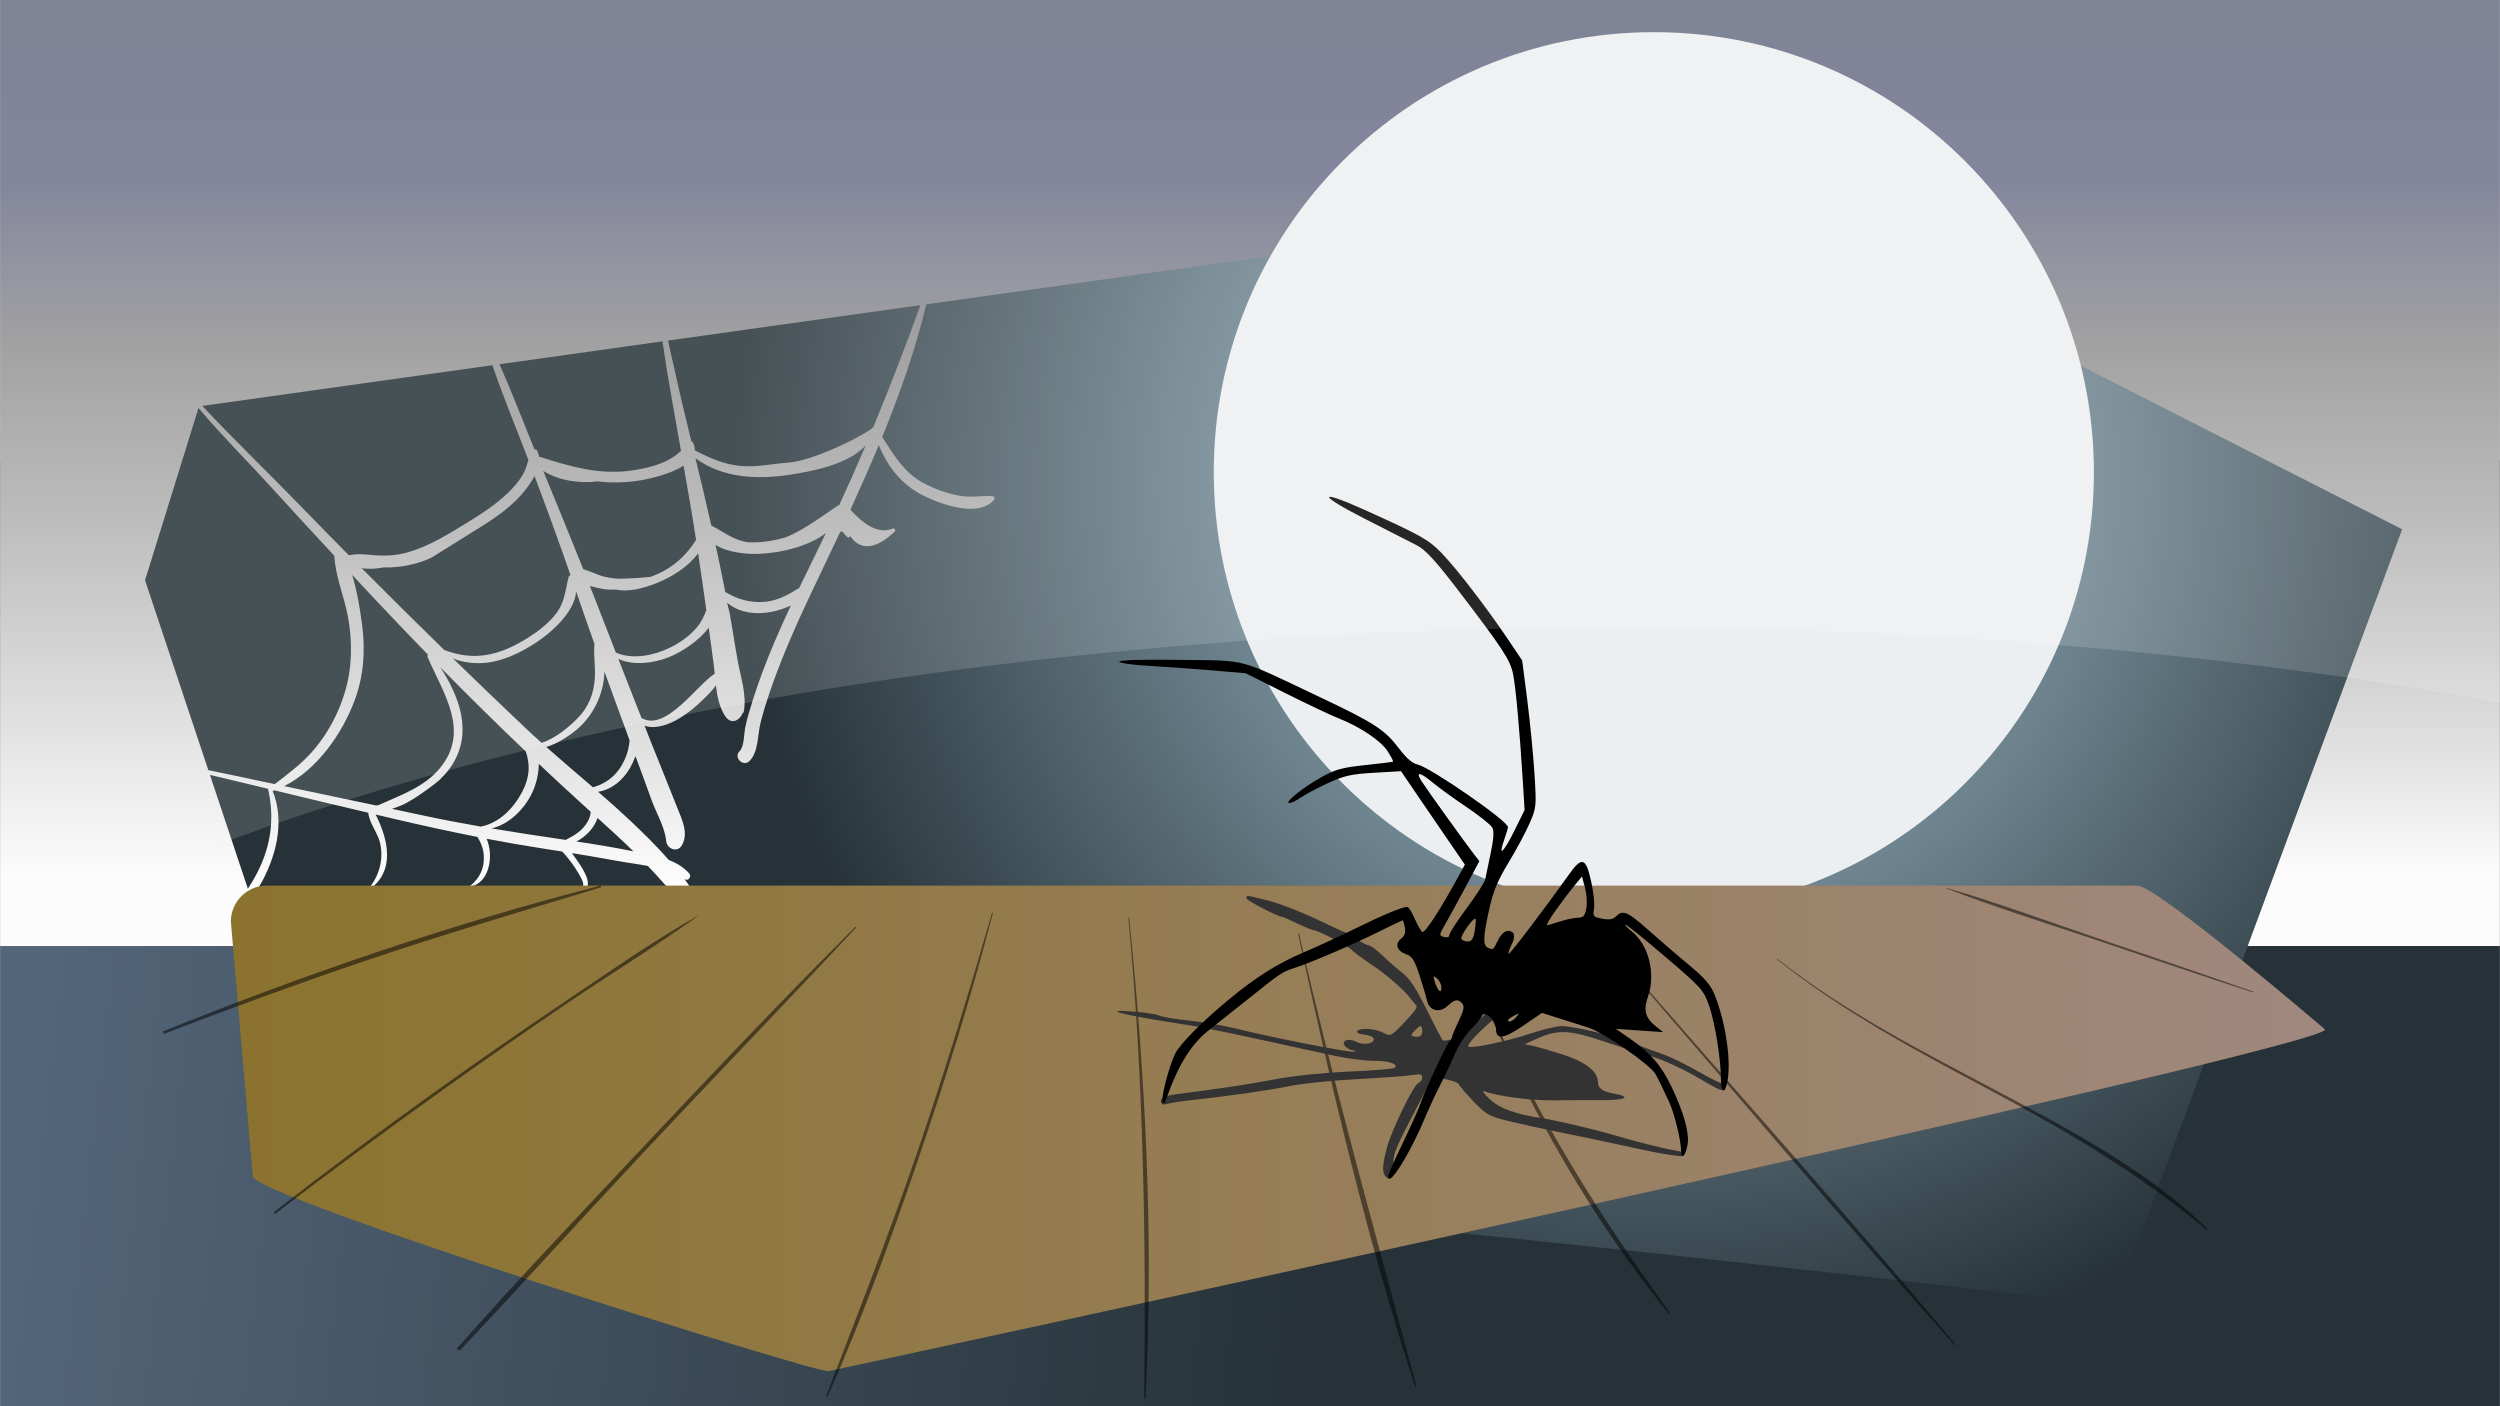
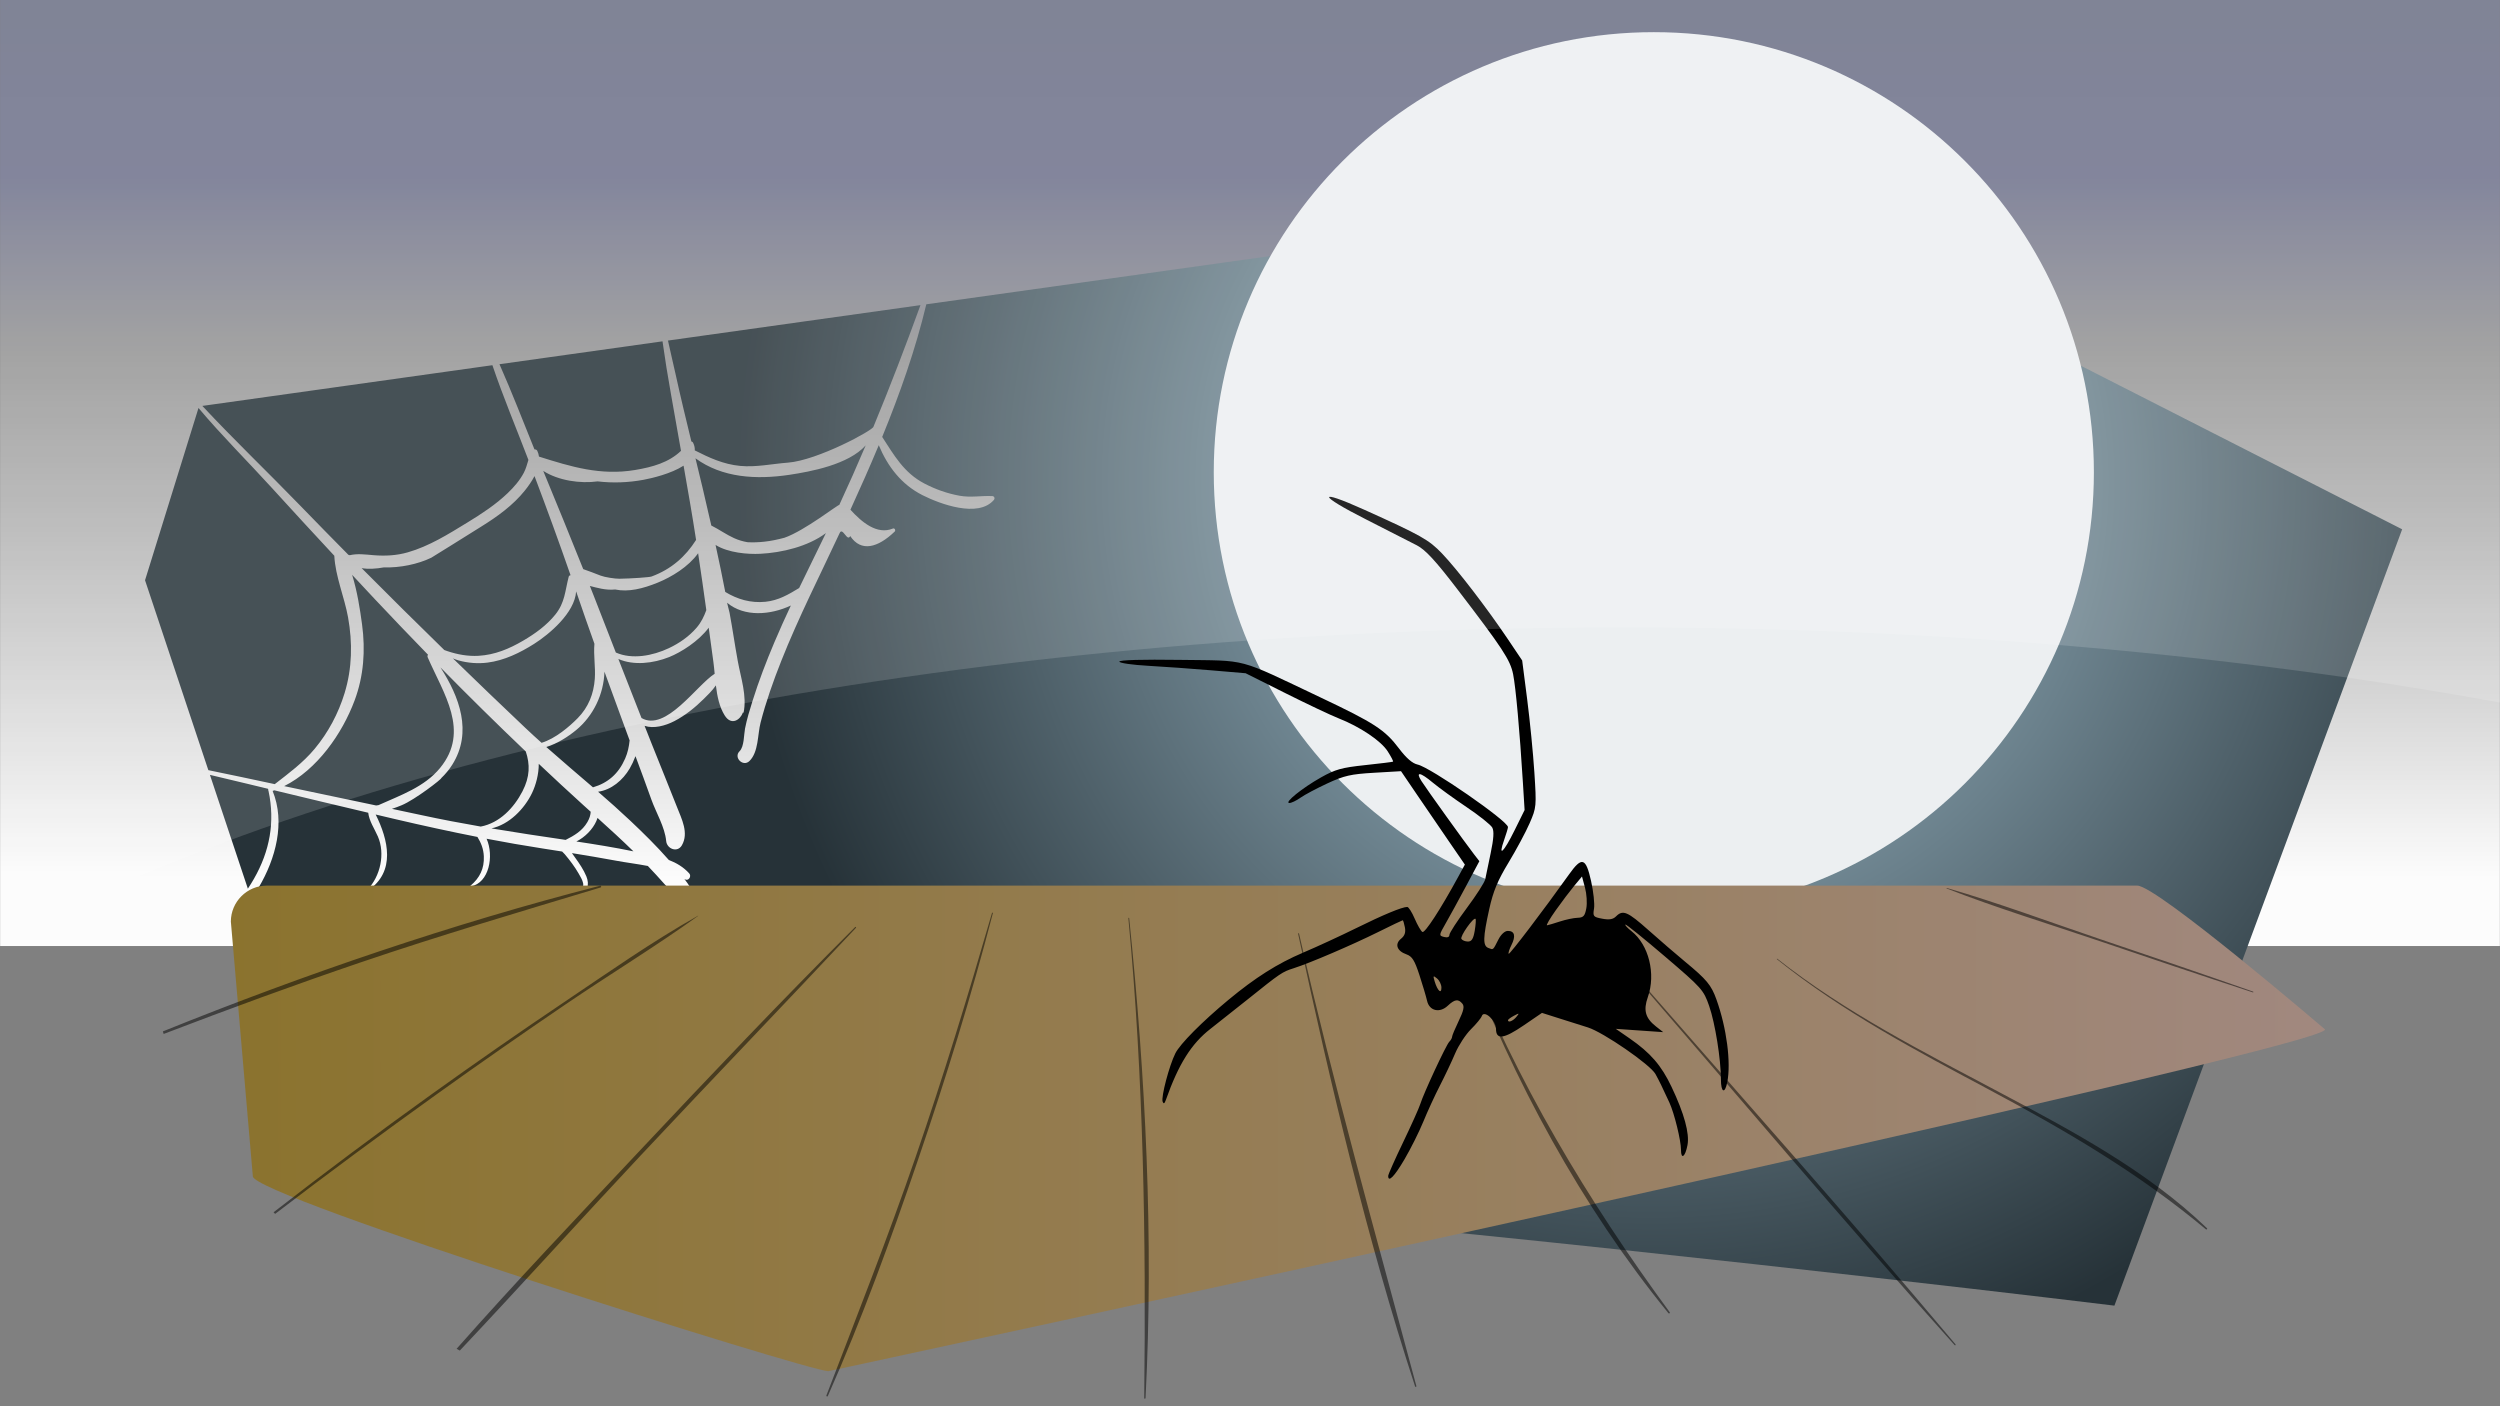
<svg xmlns="http://www.w3.org/2000/svg" xmlns:xlink="http://www.w3.org/1999/xlink" width="1920" height="1080" id="svg3647" version="1.1">
  <rect width="100%" height="100%" fill="#808080" stroke="none" />
  <defs id="defs3649">
    <linearGradient id="linearGradient6681">
      <stop style="stop-color:#54667a;stop-opacity:1" offset="0" id="stop6683" />
      <stop style="stop-color:#263238;stop-opacity:1" offset="1" id="stop6685" />
    </linearGradient>
    <linearGradient id="linearGradient6354">
      <stop style="stop-color:#8b732e;stop-opacity:1" offset="0" id="stop6356" />
      <stop style="stop-color:#a1887f;stop-opacity:1" offset="1" id="stop6358" />
    </linearGradient>
    <linearGradient id="linearGradient6346">
      <stop style="stop-color:#cfd8dc;stop-opacity:1" offset="0" id="stop6348" />
      <stop id="stop6364" offset="0.4" style="stop-color:#78909c;stop-opacity:1" />
      <stop style="stop-color:#263238;stop-opacity:1" offset="1" id="stop6350" />
    </linearGradient>
    <linearGradient id="linearGradient6310">
      <stop id="stop6312" offset="0" style="stop-color:#6a6f84;stop-opacity:1" />
      <stop style="stop-color:#6d708b;stop-opacity:1" offset="0.185" id="stop6314" />
      <stop style="stop-color:#939393;stop-opacity:1" offset="0.39" id="stop6316" />
      <stop style="stop-color:#afafaf;stop-opacity:1" offset="0.573" id="stop6318" />
      <stop id="stop6320" offset="1" style="stop-color:#fcfcfc;stop-opacity:1" />
    </linearGradient>
    <linearGradient gradientUnits="userSpaceOnUse" x2="20.703" gradientTransform="scale(1.596,0.627)" id="linearGradient11507" x1="8.772" y1="1654.283" y2="1658.889">
      <stop stop-color="#d700d7" offset="0" id="stop11509" style="stop-color:#af28af;stop-opacity:1" />
      <stop stop-color="#6e006e" offset="1" id="stop11511" style="stop-color:#5a145a;stop-opacity:1" />
    </linearGradient>
    <linearGradient id="linearGradient11501">
      <stop style="stop-color:#cfc22f;stop-opacity:1;" stop-color="#ffea00" offset="0" id="stop11503" />
      <stop stop-color="#ffffa4" offset="1" id="stop11505" style="stop-color:#eeeeb5;stop-opacity:1" />
    </linearGradient>
    <linearGradient id="linearGradient6395">
      <stop style="stop-color:#777777;stop-opacity:1" offset="0" id="stop6391" />
      <stop id="stop6403" offset="0.231" style="stop-color:#7c7c7c;stop-opacity:1" />
      <stop id="stop6401" offset="0.463" style="stop-color:#939393;stop-opacity:1" />
      <stop id="stop6399" offset="0.698" style="stop-color:#afafaf;stop-opacity:1" />
      <stop style="stop-color:#fcfcfc;stop-opacity:1" offset="1" id="stop6393" />
    </linearGradient>
    <linearGradient id="linearGradient12066" x1="255" x2="255" y1="-3.667" y2="367.33" gradientUnits="userSpaceOnUse">
      <stop style="stop-color:#777777;stop-opacity:1" stop-color="#488AA5" offset="0.125" id="stop12068" />
      <stop style="stop-color:#7d7d7d;stop-opacity:1" stop-color="#508FA9" offset="0.287" id="stop12070" />
      <stop style="stop-color:#8d8d8d;stop-opacity:1" stop-color="#669DB4" offset="0.419" id="stop12072" />
      <stop style="stop-color:#a7a7a7;stop-opacity:1" stop-color="#89B4C5" offset="0.662" id="stop12074" />
      <stop style="stop-color:#cccccc;stop-opacity:1" stop-color="#BBD3DD" offset="0.803" id="stop12076" />
      <stop style="stop-color:#fbfbfb;stop-opacity:1" stop-color="#F9FBFC" offset="0.941" id="stop12078" />
      <stop stop-color="#fff" offset="1" id="stop12080" />
    </linearGradient>
    <linearGradient gradientUnits="userSpaceOnUse" y2="367.33" y1="-3.667" x2="255" x1="255" id="linearGradient10744">
      <stop id="stop10746" offset="0.125" stop-color="#488AA5" style="stop-color:#777777;stop-opacity:1" />
      <stop id="stop10748" offset="0.287" stop-color="#508FA9" style="stop-color:#7d7d7d;stop-opacity:1" />
      <stop id="stop10750" offset="0.419" stop-color="#669DB4" style="stop-color:#8d8d8d;stop-opacity:1" />
      <stop id="stop10752" offset="0.572" stop-color="#89B4C5" style="stop-color:#a7a7a7;stop-opacity:1" />
      <stop id="stop10754" offset="0.791" stop-color="#BBD3DD" style="stop-color:#cccccc;stop-opacity:1" />
      <stop id="stop10756" offset=".989" stop-color="#F9FBFC" style="stop-color:#fbfbfb;stop-opacity:1" />
      <stop id="stop10758" offset="1" stop-color="#fff" />
    </linearGradient>
    <radialGradient id="radialGradient5437" cx="254.08" cy="311.54" r="132" gradientTransform="matrix(1.291,-0.002,1.6095e-4,0.078,-73.77,274.1)" gradientUnits="userSpaceOnUse">
      <stop offset="0" id="stop5439" />
      <stop style="stop-color:#000000;stop-opacity:1" stop-color="#020202" offset="0" id="stop5441" />
    </radialGradient>
    <radialGradient gradientUnits="userSpaceOnUse" gradientTransform="matrix(1.291,-0.002,1.6095e-4,0.078,-73.77,274.1)" r="132" cy="311.54" cx="254.08" id="radialGradient4854">
      <stop id="stop4856" offset="0" />
      <stop id="stop4858" offset="0" stop-color="#020202" style="stop-color:#9e9e9e;stop-opacity:1" />
    </radialGradient>
    <radialGradient gradientUnits="userSpaceOnUse" gradientTransform="matrix(0.999,-0.033,-0.008,-0.236,2.196,66.017)" r="32" cy="53.42" cx="35.793" id="e-7">
      <stop id="stop9006" offset="0" stop-opacity=".22" />
      <stop id="stop9008" offset="1" stop-opacity="0" />
    </radialGradient>
    <radialGradient gradientUnits="userSpaceOnUse" gradientTransform="matrix(1.126,0.066,-0.037,0.451,-29.878,154.99)" r="176.1" cy="285.82" cx="250.9" id="s">
      <stop id="stop8253" offset="0" stop-color="#7c583d" />
      <stop id="stop8255" offset="1" stop-color="#3d2b17" />
    </radialGradient>
    <linearGradient id="a-7">
      <stop id="stop8248" offset="0" stop-color="#1c1814" />
      <stop id="stop8250" offset="1" stop-color="#563e2c" />
    </linearGradient>
    <radialGradient gradientUnits="userSpaceOnUse" gradientTransform="matrix(1.39,0.131,-0.088,0.674,-72.449,43.466)" r="134.67" cy="213.13" cx="230.38" id="r">
      <stop id="stop8258" offset="0" stop-color="#63452e" />
      <stop id="stop8260" offset=".482" stop-color="#684e36" />
      <stop id="stop8262" offset="1" stop-color="#342411" />
    </radialGradient>
    <linearGradient id="linearGradient3516">
      <stop id="stop3518" offset="0" stop-color="#1c1814" />
      <stop id="stop3520" offset="1" stop-color="#563e2c" />
    </linearGradient>
    <filter height="1.289" width="1.193" y="-0.144" x="-0.096" id="l-1" style="color-interpolation-filters:sRGB">
      <feGaussianBlur id="feGaussianBlur8234" stdDeviation="7.355" />
    </filter>
    <clipPath id="k-7">
-       <path style="opacity:0.71;fill:none;stroke:#ef71ec;stroke-width:0.828;stroke-linecap:round;stroke-linejoin:round" id="path8231" d="m 226.97,126.12 c -8.083,0.212 -17.393,1.575 -25.52,4.152 -0.495,1.401 -0.754,2.854 -0.754,4.334 0,12.488 18.444,22.62 41.169,22.62 22.414,0 40.661,-9.866 41.157,-22.117 -1.926,1.606 -3.822,2.72 -5.575,3.201 -11.03,3.028 -33.517,-0.789 -37.711,-2.474 -4.367,-1.754 -7.832,-2.953 -12.766,-9.716 z" />
-     </clipPath>
+       </clipPath>
    <filter height="2.615" width="1.82" y="-0.808" x="-0.41" id="m-4" style="color-interpolation-filters:sRGB">
      <feGaussianBlur id="feGaussianBlur8237" stdDeviation="5.779" />
    </filter>
    <filter height="1.262" width="1.105" y="-0.131" x="-0.053" id="o" style="color-interpolation-filters:sRGB">
      <feGaussianBlur id="feGaussianBlur8243" stdDeviation="9.833" />
    </filter>
    <filter id="n-0" style="color-interpolation-filters:sRGB">
      <feGaussianBlur id="feGaussianBlur8240" stdDeviation="6.506" />
    </filter>
    <radialGradient id="i" cx="254.08" cy="311.54" r="132" gradientTransform="matrix(1.291,-0.002,1.6095e-4,0.078,-73.77,274.1)" gradientUnits="userSpaceOnUse">
      <stop offset="0" id="stop22" />
      <stop stop-color="#020202" offset="0" id="stop24" />
      <stop stop-opacity="0" offset="1" id="stop26" />
    </radialGradient>
    <clipPath id="clipPath8404-6-5-0-1" clipPathUnits="userSpaceOnUse">
      <path id="path8406-1-4-6-8" d="M 0,713.6 H 1024 V 0 H 0 Z" style="stroke-width:1.067" />
    </clipPath>
    <linearGradient id="linearGradient7802-7" spreadMethod="pad" gradientTransform="matrix(-63.766,-63.766,-63.766,63.766,608.442,411.756)" gradientUnits="userSpaceOnUse" y2="0" x2="1" y1="0" x1="0">
      <stop id="stop7804-5" offset="0" style="stop-opacity:1;stop-color:#bdbdbd" />
      <stop style="stop-color:#424242;stop-opacity:1" offset="0.502" id="stop7806-8" />
      <stop id="stop7808-1" offset="1" style="stop-opacity:1;stop-color:#3f0c00" />
    </linearGradient>
    <linearGradient x1="0" y1="0" x2="1" y2="0" gradientUnits="userSpaceOnUse" gradientTransform="matrix(-63.766,-63.766,-63.766,63.766,608.442,411.756)" spreadMethod="pad" id="linearGradient7850-0">
      <stop style="stop-opacity:1;stop-color:#bdbdbd" offset="0" id="stop7852-4" />
      <stop id="stop7854-8" offset="0.502" style="stop-color:#424242;stop-opacity:1" />
      <stop style="stop-opacity:1;stop-color:#3f0c00" offset="1" id="stop7856-8" />
    </linearGradient>
    <linearGradient id="h" x1="255" x2="255" y1="-3.667" y2="367.33" gradientUnits="userSpaceOnUse">
      <stop stop-color="#488AA5" offset=".505" id="stop5" />
      <stop stop-color="#508FA9" offset=".558" id="stop7" />
      <stop stop-color="#669DB4" offset=".641" id="stop9" />
      <stop stop-color="#89B4C5" offset=".744" id="stop11" />
      <stop stop-color="#BBD3DD" offset=".86" id="stop13" />
      <stop stop-color="#F9FBFC" offset=".989" id="stop15" />
      <stop stop-color="#fff" offset="1" id="stop17" />
    </linearGradient>
    <radialGradient xlink:href="#i-4" id="radialGradient3448-9" gradientUnits="userSpaceOnUse" gradientTransform="matrix(1.291,-0.002,1.6095e-4,0.078,-73.77,274.1)" cx="254.08" cy="311.54" r="132" />
    <radialGradient id="i-4" cx="254.08" cy="311.54" r="132" gradientTransform="matrix(1.291,-0.002,1.6095e-4,0.078,-73.77,274.1)" gradientUnits="userSpaceOnUse">
      <stop offset="0" id="stop22-8" />
      <stop stop-color="#020202" offset="0" id="stop24-8" />
      <stop stop-opacity="0" offset="1" id="stop26-2" />
    </radialGradient>
    <radialGradient id="i-4-1" cx="254.08" cy="311.54" r="132" gradientTransform="matrix(1.291,-0.002,1.6095e-4,0.078,-73.77,274.1)" gradientUnits="userSpaceOnUse">
      <stop offset="0" id="stop22-8-2" />
      <stop stop-color="#020202" offset="0" id="stop24-8-6" />
      <stop stop-opacity="0" offset="1" id="stop26-2-0" />
    </radialGradient>
    <radialGradient r="132" cy="311.54" cx="254.08" gradientTransform="matrix(1.291,-0.002,1.6095e-4,0.078,-73.77,274.1)" gradientUnits="userSpaceOnUse" id="radialGradient4822" xlink:href="#i-4-1" />
    <radialGradient xlink:href="#radialGradient4854-4" id="radialGradient4852-9" gradientUnits="userSpaceOnUse" gradientTransform="matrix(1.05,-8.8106766e-8,-5.9946058e-4,0.078,-12.316,273.668)" cx="254.08" cy="311.54" r="132" fx="254.08" fy="311.54" />
    <radialGradient gradientUnits="userSpaceOnUse" gradientTransform="matrix(1.291,-0.002,1.6095e-4,0.078,-73.77,274.1)" r="132" cy="311.54" cx="254.08" id="radialGradient4854-4">
      <stop id="stop4856-6" offset="0" />
      <stop id="stop4858-0" offset="0" stop-color="#020202" style="stop-color:#9e9e9e;stop-opacity:1" />
    </radialGradient>
    <radialGradient gradientUnits="userSpaceOnUse" gradientTransform="matrix(1.291,-0.002,1.6095e-4,0.078,-73.77,274.1)" r="132" cy="311.54" cx="254.08" id="radialGradient4854-45">
      <stop id="stop4856-8" offset="0" />
      <stop id="stop4858-8" offset="0" stop-color="#020202" style="stop-color:#9e9e9e;stop-opacity:1" />
    </radialGradient>
    <radialGradient r="132" fy="311.54" fx="254.08" cy="311.54" cx="254.08" gradientTransform="matrix(1.05,-8.8106766e-8,-5.9946058e-4,0.078,-12.316,273.668)" gradientUnits="userSpaceOnUse" id="radialGradient5227" xlink:href="#radialGradient4854-45" />
    <radialGradient gradientUnits="userSpaceOnUse" gradientTransform="matrix(1.291,-0.002,1.6095e-4,0.078,-73.77,274.1)" r="132" cy="311.54" cx="254.08" id="radialGradient4854-49">
      <stop id="stop4856-82" offset="0" />
      <stop id="stop4858-4" offset="0" stop-color="#020202" style="stop-color:#9e9e9e;stop-opacity:1" />
    </radialGradient>
    <radialGradient r="132" fy="311.54" fx="254.08" cy="311.54" cx="254.08" gradientTransform="matrix(1.05,-8.8106766e-8,-5.9946058e-4,0.078,-12.316,273.668)" gradientUnits="userSpaceOnUse" id="radialGradient5227-2" xlink:href="#radialGradient4854-49" />
    <radialGradient gradientUnits="userSpaceOnUse" gradientTransform="matrix(1.291,-0.002,1.6095e-4,0.078,-73.77,274.1)" r="132" cy="311.54" cx="254.08" id="radialGradient4854-8">
      <stop id="stop4856-3" offset="0" />
      <stop id="stop4858-86" offset="0" stop-color="#020202" style="stop-color:#9e9e9e;stop-opacity:1" />
    </radialGradient>
    <radialGradient r="132" fy="311.54" fx="254.08" cy="311.54" cx="254.08" gradientTransform="matrix(1.05,-8.8106766e-8,-5.9946058e-4,0.078,-12.316,273.668)" gradientUnits="userSpaceOnUse" id="radialGradient5227-8" xlink:href="#radialGradient4854-8" />
    <radialGradient gradientUnits="userSpaceOnUse" gradientTransform="matrix(1.291,-0.002,1.6095e-4,0.078,-73.77,274.1)" r="132" cy="311.54" cx="254.08" id="radialGradient4854-82">
      <stop id="stop4856-62" offset="0" />
      <stop id="stop4858-7" offset="0" stop-color="#020202" style="stop-color:#9e9e9e;stop-opacity:1" />
    </radialGradient>
    <radialGradient r="132" fy="311.54" fx="254.08" cy="311.54" cx="254.08" gradientTransform="matrix(1.05,-8.8106766e-8,-5.9946058e-4,0.078,-12.316,273.668)" gradientUnits="userSpaceOnUse" id="radialGradient5227-82" xlink:href="#radialGradient4854-82" />
    <radialGradient id="radialGradient5437-0" cx="254.08" cy="311.54" r="132" gradientTransform="matrix(1.291,-0.002,1.6095e-4,0.078,-73.77,274.1)" gradientUnits="userSpaceOnUse">
      <stop offset="0" id="stop5439-2" />
      <stop style="stop-color:#000000;stop-opacity:1" stop-color="#020202" offset="0" id="stop5441-0" />
    </radialGradient>
    <radialGradient r="132" fy="311.54" fx="254.08" cy="311.54" cx="254.08" gradientTransform="matrix(1.05,-8.8106766e-8,-5.9946058e-4,0.078,-12.316,273.668)" gradientUnits="userSpaceOnUse" id="radialGradient5461" xlink:href="#radialGradient5437-0" />
    <radialGradient id="radialGradient5437-8" cx="254.08" cy="311.54" r="132" gradientTransform="matrix(1.291,-0.002,1.6095e-4,0.078,-73.77,274.1)" gradientUnits="userSpaceOnUse">
      <stop offset="0" id="stop5439-20" />
      <stop style="stop-color:#000000;stop-opacity:1" stop-color="#020202" offset="0" id="stop5441-5" />
    </radialGradient>
    <radialGradient r="132" fy="311.54" fx="254.08" cy="311.54" cx="254.08" gradientTransform="matrix(1.05,-8.8106766e-8,-5.9946058e-4,0.078,-12.316,273.668)" gradientUnits="userSpaceOnUse" id="radialGradient5461-2" xlink:href="#radialGradient5437-8" />
    <radialGradient id="radialGradient5437-7" cx="254.08" cy="311.54" r="132" gradientTransform="matrix(1.291,-0.002,1.6095e-4,0.078,-73.77,274.1)" gradientUnits="userSpaceOnUse">
      <stop offset="0" id="stop5439-8" />
      <stop style="stop-color:#000000;stop-opacity:1" stop-color="#020202" offset="0" id="stop5441-7" />
    </radialGradient>
    <radialGradient r="132" fy="311.54" fx="254.08" cy="311.54" cx="254.08" gradientTransform="matrix(1.05,-8.8106766e-8,-5.9946058e-4,0.078,-12.316,273.668)" gradientUnits="userSpaceOnUse" id="radialGradient5461-6" xlink:href="#radialGradient5437-7" />
    <radialGradient id="radialGradient5437-00" cx="254.08" cy="311.54" r="132" gradientTransform="matrix(1.291,-0.002,1.6095e-4,0.078,-73.77,274.1)" gradientUnits="userSpaceOnUse">
      <stop offset="0" id="stop5439-0" />
      <stop style="stop-color:#000000;stop-opacity:1" stop-color="#020202" offset="0" id="stop5441-72" />
    </radialGradient>
    <radialGradient r="132" fy="311.54" fx="254.08" cy="311.54" cx="254.08" gradientTransform="matrix(1.05,-8.8106766e-8,-5.9946058e-4,0.078,-12.316,273.668)" gradientUnits="userSpaceOnUse" id="radialGradient6697" xlink:href="#radialGradient5437-00" />
    <linearGradient id="h-4" x1="255" x2="255" y1="-3.667" y2="367.33" gradientUnits="userSpaceOnUse">
      <stop stop-color="#488AA5" offset=".505" id="stop5-8" />
      <stop stop-color="#508FA9" offset=".558" id="stop7-6" />
      <stop stop-color="#669DB4" offset=".641" id="stop9-4" />
      <stop stop-color="#89B4C5" offset=".744" id="stop11-6" />
      <stop stop-color="#BBD3DD" offset=".86" id="stop13-8" />
      <stop stop-color="#F9FBFC" offset=".989" id="stop15-9" />
      <stop stop-color="#fff" offset="1" id="stop17-8" />
    </linearGradient>
    <linearGradient y2="367.33" x2="255" y1="-3.667" x1="255" gradientTransform="matrix(3.743,0,0,2.908,5.008,10.662)" gradientUnits="userSpaceOnUse" id="linearGradient8529" xlink:href="#h-4" />
    <radialGradient id="radialGradient5437-5" cx="254.08" cy="311.54" r="132" gradientTransform="matrix(1.291,-0.002,1.6095e-4,0.078,-73.77,274.1)" gradientUnits="userSpaceOnUse">
      <stop offset="0" id="stop5439-1" />
      <stop style="stop-color:#000000;stop-opacity:1" stop-color="#020202" offset="0" id="stop5441-55" />
    </radialGradient>
    <radialGradient r="132" fy="311.54" fx="254.08" cy="311.54" cx="254.08" gradientTransform="matrix(1.05,-8.8106766e-8,-5.9946058e-4,0.078,-12.316,273.668)" gradientUnits="userSpaceOnUse" id="radialGradient9426" xlink:href="#radialGradient5437-5" />
    <linearGradient xlink:href="#linearGradient11425" id="linearGradient11431" x1="2565.368" y1="759.955" x2="2565.368" y2="1109.669" gradientUnits="userSpaceOnUse" />
    <linearGradient id="linearGradient11425">
      <stop style="stop-color:#bdbdbd;stop-opacity:1;" offset="0" id="stop11427" />
    </linearGradient>
    <linearGradient xlink:href="#linearGradient10744-1" id="linearGradient8489-1-2" gradientUnits="userSpaceOnUse" gradientTransform="matrix(3.743,0,0,2.908,1547.564,89.168)" x1="-80.534" y1="-57.571" x2="-81.614" y2="339.823" />
    <linearGradient gradientUnits="userSpaceOnUse" y2="367.33" y1="-3.667" x2="255" x1="255" id="linearGradient10744-1">
      <stop id="stop10746-4" offset="0.125" stop-color="#488AA5" style="stop-color:#777777;stop-opacity:1" />
      <stop id="stop10748-9" offset="0.287" stop-color="#508FA9" style="stop-color:#7d7d7d;stop-opacity:1" />
      <stop id="stop10750-9" offset="0.419" stop-color="#669DB4" style="stop-color:#8d8d8d;stop-opacity:1" />
      <stop id="stop10752-0" offset="0.662" stop-color="#89B4C5" style="stop-color:#a7a7a7;stop-opacity:1" />
      <stop id="stop10754-3" offset="0.803" stop-color="#BBD3DD" style="stop-color:#cccccc;stop-opacity:1" />
      <stop id="stop10756-0" offset=".989" stop-color="#F9FBFC" style="stop-color:#fbfbfb;stop-opacity:1" />
      <stop id="stop10758-3" offset="1" stop-color="#fff" />
    </linearGradient>
    <radialGradient xlink:href="#radialGradient5437-83" id="radialGradient12533-7" gradientUnits="userSpaceOnUse" gradientTransform="matrix(1.05,-8.8106766e-8,-5.9946058e-4,0.078,-12.316,273.668)" cx="254.08" cy="311.54" fx="254.08" fy="311.54" r="132" />
    <radialGradient id="radialGradient5437-83" cx="254.08" cy="311.54" r="132" gradientTransform="matrix(1.291,-0.002,1.6095e-4,0.078,-73.77,274.1)" gradientUnits="userSpaceOnUse">
      <stop offset="0" id="stop5439-6" />
      <stop style="stop-color:#000000;stop-opacity:1" stop-color="#020202" offset="0" id="stop5441-4" />
    </radialGradient>
    <linearGradient xlink:href="#linearGradient12066" id="linearGradient14740" gradientUnits="userSpaceOnUse" gradientTransform="matrix(3.743,0,0,2.908,2135.517,75.349)" x1="-80.534" y1="-57.571" x2="-80.534" y2="352.314" />
    <radialGradient xlink:href="#radialGradient5437-8" id="radialGradient14742" gradientUnits="userSpaceOnUse" gradientTransform="matrix(1.05,-8.8106766e-8,-5.9946058e-4,0.078,-12.316,273.668)" cx="254.08" cy="311.54" fx="254.08" fy="311.54" r="132" />
    <radialGradient xlink:href="#radialGradient5437-8" id="radialGradient14744" gradientUnits="userSpaceOnUse" gradientTransform="matrix(1.05,-8.8106766e-8,-5.9946058e-4,0.078,-12.316,273.668)" cx="254.08" cy="311.54" fx="254.08" fy="311.54" r="132" />
    <radialGradient xlink:href="#radialGradient5437" id="radialGradient14746" gradientUnits="userSpaceOnUse" gradientTransform="matrix(1.05,-8.8106766e-8,-5.9946058e-4,0.078,-12.316,273.668)" cx="254.08" cy="311.54" fx="254.08" fy="311.54" r="132" />
    <radialGradient xlink:href="#radialGradient5437-0" id="radialGradient14748" gradientUnits="userSpaceOnUse" gradientTransform="matrix(1.05,-8.8106766e-8,-5.9946058e-4,0.078,-12.316,273.668)" cx="254.08" cy="311.54" fx="254.08" fy="311.54" r="132" />
    <radialGradient xlink:href="#radialGradient5437-7" id="radialGradient14750" gradientUnits="userSpaceOnUse" gradientTransform="matrix(1.05,-8.8106766e-8,-5.9946058e-4,0.078,-12.316,273.668)" cx="254.08" cy="311.54" fx="254.08" fy="311.54" r="132" />
    <filter style="color-interpolation-filters:sRGB" id="filter5831" x="-0.008" width="1.016" y="-0.009" height="1.017">
      <feGaussianBlur stdDeviation="3.74" id="feGaussianBlur5833" />
    </filter>
    <linearGradient xlink:href="#ad" gradientUnits="userSpaceOnUse" gradientTransform="matrix(1.057,0,0,0.857,-5.117,20.377)" y2="130.12" y1="129.7" x2="88.288" x1="88.288" id="ba" />
    <linearGradient xlink:href="#ad" gradientUnits="userSpaceOnUse" gradientTransform="matrix(1.106,0,0,0.857,-9.491,22.557)" y2="130.12" y1="129.7" x2="88.288" x1="88.288" id="az" />
    <linearGradient xlink:href="#ad" gradientUnits="userSpaceOnUse" gradientTransform="matrix(0.992,0,0,0.786,0.67,27.497)" y2="130.12" y1="129.7" x2="88.288" x1="88.288" id="ay" />
    <linearGradient xlink:href="#ae" gradientUnits="userSpaceOnUse" y2="164.82" y1="121.99" x2="197.07" x1="197.07" id="af" />
    <linearGradient xlink:href="#a" gradientUnits="userSpaceOnUse" gradientTransform="matrix(-0.908,0,0,1,273.15,-3.938)" y2="164.19" y1="122" x2="201.34" x1="201.34" id="ax" />
    <linearGradient xlink:href="#a" gradientUnits="userSpaceOnUse" gradientTransform="matrix(0.908,0,0,1,-98.627,-3.938)" y2="164.19" y1="122" x2="201.34" x1="201.34" id="aw" />
    <linearGradient xlink:href="#a" gradientUnits="userSpaceOnUse" gradientTransform="matrix(-0.908,0,0,1,273.15,-3.938)" y2="165" y1="121.19" x2="197.26" x1="197.26" id="av" />
    <linearGradient xlink:href="#a" gradientUnits="userSpaceOnUse" gradientTransform="matrix(0.908,0,0,1,-98.627,-3.938)" y2="165" y1="121.19" x2="197.26" x1="197.26" id="au" />
    <linearGradient xlink:href="#a" gradientUnits="userSpaceOnUse" gradientTransform="matrix(-0.908,0,0,1,273.15,-3.938)" y2="163.87" y1="121.7" x2="199.38" x1="199.38" id="at" />
    <linearGradient xlink:href="#a" gradientUnits="userSpaceOnUse" gradientTransform="matrix(0.908,0,0,1,-98.627,-3.938)" y2="163.87" y1="121.7" x2="199.38" x1="199.38" id="as" />
    <linearGradient xlink:href="#a" gradientUnits="userSpaceOnUse" gradientTransform="matrix(-0.908,0,0,1,273.15,-3.938)" y2="163.73" y1="122.52" x2="197.34" x1="197.34" id="ar" />
    <linearGradient xlink:href="#a" gradientUnits="userSpaceOnUse" gradientTransform="matrix(0.908,0,0,1,-98.627,-3.938)" y2="163.73" y1="122.52" x2="197.34" x1="197.34" id="aq" />
    <linearGradient xlink:href="#a" gradientUnits="userSpaceOnUse" gradientTransform="matrix(-0.908,0,0,1,273.15,-3.938)" y2="164.45" y1="121.67" x2="195.57" x1="195.57" id="ap" />
    <linearGradient xlink:href="#a" gradientUnits="userSpaceOnUse" gradientTransform="matrix(0.908,0,0,1,-98.627,-3.938)" y2="164.45" y1="121.67" x2="195.57" x1="195.57" id="ao" />
    <linearGradient xlink:href="#ac" gradientUnits="userSpaceOnUse" gradientTransform="matrix(1.032,0,0,0.67,-6.149,40.209)" y2="114.66" y1="114.66" x2="93.004" x1="88.183" id="an" />
    <linearGradient xlink:href="#ac" gradientUnits="userSpaceOnUse" gradientTransform="matrix(0.964,0,0,0.861,-0.013,15.927)" y2="114.66" y1="114.66" x2="93.004" x1="88.183" id="am" />
    <linearGradient xlink:href="#ac" gradientUnits="userSpaceOnUse" gradientTransform="matrix(0.97,0,0,0.804,-0.555,21.936)" y2="111.46" y1="111.46" x2="92.678" x1="88.509" id="al" />
    <linearGradient xlink:href="#ae" gradientUnits="userSpaceOnUse" y2="111.59" y1="114.52" x2="87.312" x1="87.312" id="ak" />
    <linearGradient gradientUnits="userSpaceOnUse" y2="114.62" y1="111.48" x2="87.34" x1="87.34" id="aj">
      <stop id="stop5856" offset="0" stop-color="#9f874e" />
      <stop id="stop5858" offset=".324" stop-color="#d3b162" />
      <stop id="stop5860" offset=".799" stop-color="#c3a45f" />
      <stop id="stop5862" offset="1" stop-color="#b89b5b" />
    </linearGradient>
    <linearGradient gradientUnits="userSpaceOnUse" gradientTransform="matrix(0.812,0,0,0.523,13.766,55.535)" y2="117.81" y1="163.04" x2="90.443" x1="90.443" id="ai">
      <stop id="stop5849" offset="0" stop-opacity="0" stop-color="#ceaf64" />
      <stop id="stop5851" offset=".833" stop-color="#ecc973" />
      <stop id="stop5853" offset="1" stop-color="#ad9354" />
    </linearGradient>
    <linearGradient gradientUnits="userSpaceOnUse" gradientTransform="matrix(0.757,0,0,1,18.755,0)" y2="110.89" y1="110.89" x2="93.031" x1="88.125" id="ah">
      <stop id="stop5840" offset="0" stop-color="#999" />
      <stop id="stop5842" offset=".196" stop-color="#b4b4b4" />
      <stop id="stop5844" offset=".698" stop-color="#dbdbdb" />
      <stop id="stop5846" offset="1" stop-color="#bcbcbc" />
    </linearGradient>
    <linearGradient gradientUnits="userSpaceOnUse" gradientTransform="matrix(0.907,0,0,1,5.222,0)" y2="60.177" y1="60.177" x2="91.927" x1="89.249" id="ag">
      <stop id="stop5833" offset="0" stop-color="#956548" />
      <stop id="stop5835" offset=".593" stop-color="#ce8b63" />
      <stop id="stop5837" offset="1" stop-color="#c1835c" />
    </linearGradient>
    <linearGradient xlink:href="#ae" gradientUnits="userSpaceOnUse" y2="114.78" y1="117" x2="87.34" x1="87.34" id="bc" />
    <linearGradient gradientUnits="userSpaceOnUse" y2="117.1" y1="114.81" x2="87.262" x1="87.308" id="bb">
      <stop id="stop5823" offset="0" stop-color="#9f874e" />
      <stop id="stop5825" offset=".337" stop-color="#d3b162" />
      <stop id="stop5827" offset=".847" stop-color="#c3a45f" />
      <stop id="stop5829" offset="1" stop-color="#b89b5b" />
    </linearGradient>
    <linearGradient id="ac">
      <stop id="stop5816" offset="0" stop-color="#6e6e67" />
      <stop id="stop5818" offset=".688" stop-color="#94948c" />
      <stop id="stop5820" offset="1" stop-color="#60605a" />
    </linearGradient>
    <linearGradient id="ae">
      <stop id="stop5809" offset="0" stop-color="#ffd878" />
      <stop id="stop5811" offset=".436" stop-color="#f4ce77" />
      <stop id="stop5813" offset="1" stop-color="#d9b86a" />
    </linearGradient>
    <linearGradient id="a">
      <stop id="stop5800" offset="0" stop-color="#9f874e" />
      <stop id="stop5802" offset=".235" stop-color="#d3b162" />
      <stop id="stop5804" offset=".799" stop-color="#c3a45f" />
      <stop id="stop5806" offset="1" stop-color="#977f4b" />
    </linearGradient>
    <linearGradient id="ad">
      <stop id="stop5795" offset="0" stop-color="#6392bf" />
      <stop id="stop5797" offset="1" stop-color="#82898f" />
    </linearGradient>
    <linearGradient xlink:href="#bb" id="linearGradient6171" gradientUnits="userSpaceOnUse" x1="87.308" y1="114.81" x2="87.262" y2="117.1" />
    <linearGradient xlink:href="#aj" id="linearGradient6203" gradientUnits="userSpaceOnUse" x1="87.34" y1="111.48" x2="87.34" y2="114.62" />
    <linearGradient xlink:href="#ae" id="linearGradient6233" gradientUnits="userSpaceOnUse" x1="197.07" y1="121.99" x2="197.07" y2="164.82" />
    <radialGradient gradientUnits="userSpaceOnUse" r="589.25" cy="186.12" cx="-2473.8" id="a-1">
      <stop id="stop8306" offset="0" stop-color="#fff" />
      <stop id="stop8308" offset=".5" stop-color="#bdf6f6" />
      <stop id="stop8310" offset="1" stop-color="#84efef" />
    </radialGradient>
    <radialGradient gradientUnits="userSpaceOnUse" r="48.632" cy="156.72" cx="-2551.2" id="b">
      <stop id="stop8301" offset="0" stop-color="#757575" />
      <stop id="stop8303" offset="1" />
    </radialGradient>
    <linearGradient gradientUnits="userSpaceOnUse" gradientTransform="matrix(0.59,-0.614,0.056,0.106,2075.879,-574.983)" x2="-4027" x1="-4072.1" id="d">
      <stop id="stop8294" offset="0" stop-color="#794d09" style="stop-color:#806e62;stop-opacity:1" />
      <stop id="stop8296" offset=".5" stop-color="#4a2f06" style="stop-color:#483e37;stop-opacity:1" />
      <stop id="stop8298" offset="1" stop-color="#211502" />
    </linearGradient>
    <linearGradient gradientUnits="userSpaceOnUse" gradientTransform="matrix(0.51,0.142,-0.137,0.491,-1179.9,1057)" y2="383.38" y1="328.66" x2="-3106.7" x1="-3142.5" id="c">
      <stop id="stop8289" offset="0" stop-color="#d07c1c" />
      <stop id="stop8291" offset="1" stop-color="#7b4910" />
    </linearGradient>
    <radialGradient xlink:href="#b-2" gradientUnits="userSpaceOnUse" gradientTransform="matrix(0.107,0.869,-1.435,0.219,48.858,7.805)" r="15.514" cy="23.686" cx="16.668" id="i-6" />
    <linearGradient xlink:href="#b-2" y2="1316.514" y1="1295.562" x2="30.142" x1="20.472" id="d-1" gradientTransform="scale(1.287,0.777)" gradientUnits="userSpaceOnUse" />
    <linearGradient xlink:href="#a-6" y2="1028.397" y1="1047.587" x2="32.678" x1="43.571" id="f" gradientTransform="scale(1.01,0.99)" gradientUnits="userSpaceOnUse" />
    <linearGradient xlink:href="#a-6" y2="946.128" y1="955.953" x2="32.767" x1="36.476" id="g" gradientTransform="scale(0.927,1.079)" gradientUnits="userSpaceOnUse" />
    <linearGradient xlink:href="#a-6" y2="1116.676" y1="1118.945" x2="25.164" x1="28.199" id="l" gradientTransform="scale(1.076,0.929)" gradientUnits="userSpaceOnUse" />
    <linearGradient xlink:href="#b-2" x2="38.622" id="j" gradientTransform="scale(0.832,1.202)" x1="15.63" y1="842.858" y2="842.858" gradientUnits="userSpaceOnUse" />
    <linearGradient y2="884.417" y1="886.141" x2="36.849" x1="38.891" id="q" gradientTransform="scale(0.862,1.16)" gradientUnits="userSpaceOnUse">
      <stop id="stop11260" offset="0" stop-color="#a20000" />
      <stop id="stop11262" offset="1" stop-color="#d40000" />
    </linearGradient>
    <linearGradient y2="1406.584" y1="1415.333" x2="15.703" x1="12.794" id="h-0" gradientTransform="scale(1.384,0.723)" gradientUnits="userSpaceOnUse">
      <stop id="stop11255" offset="0" stop-color="#520" />
      <stop id="stop11257" offset="1" stop-color="#b6632c" />
    </linearGradient>
    <linearGradient y2="1658.889" y1="1654.283" x1="8.772" id="k" gradientTransform="scale(1.596,0.627)" x2="20.703" gradientUnits="userSpaceOnUse">
      <stop id="stop11250" offset="0" stop-color="#d700d7" />
      <stop id="stop11252" offset="1" stop-color="#6e006e" />
    </linearGradient>
    <linearGradient id="a-6">
      <stop id="stop11245" offset="0" stop-color="#ffea00" style="stop-color:#cfc22f;stop-opacity:1;" />
      <stop id="stop11247" offset="1" stop-color="#ffffa4" />
    </linearGradient>
    <linearGradient id="b-2">
      <stop id="stop11240" offset="0" stop-color="#555" />
      <stop id="stop11242" offset="1" />
    </linearGradient>
    <filter height="1.397" width="1.565" y="-.198" x="-.282" id="c-7" />
    <filter height="1.192" width="1.391" y="-.096" x="-.195" id="p" />
    <filter height="1.182" width="1.344" y="-.091" x="-.172" id="o-3" />
    <filter height="1.682" width="1.19" y="-.341" x="-.095" id="e">
      <feGaussianBlur id="feGaussianBlur11234" stdDeviation=".226" />
    </filter>
    <filter height="1.546" width="2.075" y="-.273" x="-.537" id="r-7">
      <feGaussianBlur id="feGaussianBlur11231" stdDeviation=".239" />
    </filter>
    <filter height="1.366" width="1.265" y="-.183" x="-.133" id="n">
      <feGaussianBlur id="feGaussianBlur11228" stdDeviation=".238" />
    </filter>
    <filter height="1.145" width="1.201" y="-.073" x="-.1" id="m">
      <feGaussianBlur id="feGaussianBlur11225" stdDeviation=".291" />
    </filter>
    <linearGradient gradientUnits="userSpaceOnUse" gradientTransform="matrix(0.81,0,0,0.81,-22.05,-642.9)" y2="879.07" y1="879.26" x2="94.711" x1="98.611" id="ab">
      <stop id="stop40" offset="0" stop-color="#C29B4A" />
      <stop id="stop42" offset=".286" stop-color="#D6AB4E" />
      <stop id="stop44" offset="1" stop-color="#A17924" />
    </linearGradient>
    <linearGradient gradientUnits="userSpaceOnUse" gradientTransform="matrix(0.712,0.386,-0.386,0.712,-22.05,-642.9)" y2="734" y1="734" x2="508.42" x1="501.17" id="ac-9">
      <stop id="stop51" offset="0" stop-color="#9C9C9C" />
      <stop id="stop53" offset="1" stop-color="#A1A1A1" />
    </linearGradient>
    <linearGradient id="ad-5" x1="52.001" x2="95" y1="903.95" y2="903.95" gradientTransform="matrix(0.81,0,0,0.81,-22.05,-642.9)" gradientUnits="userSpaceOnUse">
      <stop stop-color="#ABABAB" offset="0" id="stop58" />
      <stop stop-color="#636363" offset="1" id="stop60" />
    </linearGradient>
    <linearGradient id="ae-5" x1="51.901" x2="97.2" y1="890" y2="890" gradientTransform="matrix(0.81,0,0,0.81,-22.05,-642.9)" gradientUnits="userSpaceOnUse">
      <stop stop-color="#D4D4D4" offset="0" id="stop65" />
      <stop stop-color="#8A8A8A" offset="1" id="stop67" />
    </linearGradient>
    <linearGradient id="af-7" x1="53.75" x2="65.85" y1="889.7" y2="889.7" gradientTransform="matrix(0.81,0,0,0.81,-22.05,-642.9)" gradientUnits="userSpaceOnUse">
      <stop stop-color="#fff" offset="0" id="stop72" />
      <stop stop-color="#fff" stop-opacity="0" offset="1" id="stop74" />
    </linearGradient>
    <linearGradient id="z" x1="-0.013" x2="8.012" y1="-20.5" y2="-20.5" gradientUnits="userSpaceOnUse">
      <stop stop-color="#fff" stop-opacity=".259" offset=".012" id="stop21" />
      <stop stop-color="#fff" stop-opacity="0" offset="1" id="stop23" />
    </linearGradient>
    <linearGradient id="ag-4" x1="142.52" x2="189.38" y1="859.52" y2="859.52" gradientTransform="matrix(0.805,0.085,-0.085,0.805,-22.05,-642.9)" gradientUnits="userSpaceOnUse">
      <stop stop-color="#D4D4D4" offset="0" id="stop87" />
      <stop stop-color="#8A8A8A" offset="1" id="stop89" />
    </linearGradient>
    <linearGradient id="ah-7" x1="147.03" x2="161.24" y1="862.8" y2="862.8" gradientTransform="matrix(0.805,0.086,-0.086,0.805,-22.05,-642.9)" gradientUnits="userSpaceOnUse">
      <stop stop-color="#fff" offset="0" id="stop94" />
      <stop stop-color="#fff" stop-opacity="0" offset="1" id="stop96" />
    </linearGradient>
    <linearGradient id="aa" x1="-820.77" x2="-812.32" y1="-920.5" y2="-920.5" gradientTransform="matrix(0.994,-0.106,0.106,0.994,913.81,822.65)" gradientUnits="userSpaceOnUse">
      <stop stop-color="#fff" stop-opacity=".259" offset=".012" id="stop29" />
      <stop stop-color="#fff" stop-opacity="0" offset="1" id="stop31" />
    </linearGradient>
    <linearGradient id="u" x1="145.17" x2="187.6" y1="858.45" y2="858.45" gradientTransform="matrix(0.805,0.085,-0.085,0.805,-22.05,-642.9)" gradientUnits="userSpaceOnUse">
      <stop stop-color="#454545" offset=".012" id="stop105" />
      <stop stop-color="#A6A6A6" offset="1" id="stop107" />
    </linearGradient>
    <linearGradient id="v" x1="879.92" x2="885.67" y1="-56.222" y2="-56.222" gradientTransform="matrix(1.4087e-4,0.81,-0.81,-8.0998e-4,-22.05,-642.9)" gradientUnits="userSpaceOnUse">
      <stop stop-color="#454545" offset=".012" id="stop114" />
      <stop stop-color="#A6A6A6" offset="1" id="stop116" />
    </linearGradient>
    <linearGradient id="w" x1="-194.5" x2="-189.38" y1="871.4" y2="871.4" gradientTransform="matrix(0.763,-0.273,0.208,0.786,-22.05,-642.9)" gradientUnits="userSpaceOnUse">
      <stop stop-color="#9C9C9C" offset="0" id="stop141" />
      <stop stop-color="#CFCFCF" offset="1" id="stop143" />
    </linearGradient>
    <linearGradient id="x" x1="841.85" x2="846.66" y1="-352.18" y2="-352.18" gradientTransform="matrix(-0.274,0.762,-0.762,-0.274,-22.051,-642.9)" gradientUnits="userSpaceOnUse">
      <stop stop-color="#C29B4A" offset="0" id="stop150" />
      <stop stop-color="#D6AB4E" offset=".286" id="stop152" />
      <stop stop-color="#A17924" offset="1" id="stop154" />
    </linearGradient>
    <linearGradient id="y" x1="-196.18" x2="-190.74" y1="878.38" y2="878.38" gradientTransform="matrix(0.763,-0.272,0.217,0.782,-22.05,-642.9)" gradientUnits="userSpaceOnUse">
      <stop stop-color="#9C9C9C" offset="0" id="stop165" />
      <stop stop-color="#CFCFCF" offset="1" id="stop167" />
    </linearGradient>
    <clipPath id="clipPath4001" clipPathUnits="userSpaceOnUse">
      <path id="path4003" d="m 1829.55,1325.07 66.21,0 0,-15.99 -66.21,0 0,15.99 z" />
    </clipPath>
    <clipPath id="clipPath3985" clipPathUnits="userSpaceOnUse">
      <path id="path3987" d="m 1779.07,1287.38 149.04,0 0,-59.29 -149.04,0 0,59.29 z" />
    </clipPath>
    <clipPath id="clipPath3849" clipPathUnits="userSpaceOnUse">
      <path id="path3851" d="m 1505.05,1010.14 683.21,0 0,-455.069 -683.21,0 0,455.069 z" />
    </clipPath>
    <clipPath id="clipPath3825" clipPathUnits="userSpaceOnUse">
      <path id="path3827" d="m 1743.34,1266.89 700.02,0 0,-799.65 -700.02,0 0,799.65 z" />
    </clipPath>
    <clipPath id="clipPath3777" clipPathUnits="userSpaceOnUse">
      <path id="path3779" d="m 1017.69,934.397 89.95,0 0,-27.976 -89.95,0 0,27.976 z" />
    </clipPath>
    <clipPath id="clipPath3761" clipPathUnits="userSpaceOnUse">
      <path id="path3763" d="m 1047.42,902.726 77.73,0 0,-36.414 -77.73,0 0,36.414 z" />
    </clipPath>
    <clipPath id="clipPath3673" clipPathUnits="userSpaceOnUse">
      <path id="path3675" d="m 145.014,854.727 3034.986,0 0,-744.809 -3034.986,0 0,744.809 z" />
    </clipPath>
    <clipPath id="clipPath3657" clipPathUnits="userSpaceOnUse">
      <path id="path3659" d="m 348.601,2145.84 2379.199,0 0,-1775.254 -2379.199,0 0,1775.254 z" />
    </clipPath>
    <clipPath id="clipPath3641" clipPathUnits="userSpaceOnUse">
      <path id="path3643" d="m 0,2290.576 3581.706,0 L 3581.706,0 0,0 0,2290.576 z" />
    </clipPath>
    <linearGradient xlink:href="#d" id="linearGradient5363" gradientUnits="userSpaceOnUse" gradientTransform="matrix(0.59,-0.614,0.056,0.106,2075.879,-574.983)" x1="-4072.1" x2="-4027" />
    <radialGradient xlink:href="#linearGradient7802-7" id="radialGradient5365" gradientUnits="userSpaceOnUse" gradientTransform="matrix(1.299,-4.847,2.431,0.652,-753.574,12445.722)" cx="2560.128" cy="64.007" fx="2560.128" fy="64.007" r="7.877" />
    <radialGradient xlink:href="#linearGradient7850-0" id="radialGradient5367" gradientUnits="userSpaceOnUse" gradientTransform="matrix(-1.756,-4.701,2.208,-0.825,7063.212,12123.76)" cx="2555.791" cy="37.53" fx="2555.791" fy="37.53" r="7.877" />
    <linearGradient xlink:href="#ab" id="linearGradient5369" gradientUnits="userSpaceOnUse" gradientTransform="matrix(0.81,0,0,0.81,-22.05,-642.9)" x1="98.611" y1="879.26" x2="94.711" y2="879.07" />
    <linearGradient xlink:href="#ac-9" id="linearGradient5371" gradientUnits="userSpaceOnUse" gradientTransform="matrix(0.712,0.386,-0.386,0.712,-22.05,-642.9)" x1="501.17" y1="734" x2="508.42" y2="734" />
    <linearGradient xlink:href="#ad-5" id="linearGradient5373" gradientUnits="userSpaceOnUse" gradientTransform="matrix(0.81,0,0,0.81,-22.05,-642.9)" x1="52.001" y1="903.95" x2="95" y2="903.95" />
    <linearGradient xlink:href="#ae-5" id="linearGradient5375" gradientUnits="userSpaceOnUse" gradientTransform="matrix(0.81,0,0,0.81,-22.05,-642.9)" x1="51.901" y1="890" x2="97.2" y2="890" />
    <linearGradient xlink:href="#af-7" id="linearGradient5377" gradientUnits="userSpaceOnUse" gradientTransform="matrix(0.81,0,0,0.81,-22.05,-642.9)" x1="53.75" y1="889.7" x2="65.85" y2="889.7" />
    <linearGradient xlink:href="#ag-4" id="linearGradient5379" gradientUnits="userSpaceOnUse" gradientTransform="matrix(0.805,0.085,-0.085,0.805,-22.05,-642.9)" x1="142.52" y1="859.52" x2="189.38" y2="859.52" />
    <linearGradient xlink:href="#ah-7" id="linearGradient5381" gradientUnits="userSpaceOnUse" gradientTransform="matrix(0.805,0.086,-0.086,0.805,-22.05,-642.9)" x1="147.03" y1="862.8" x2="161.24" y2="862.8" />
    <linearGradient xlink:href="#u" id="linearGradient5383" gradientUnits="userSpaceOnUse" gradientTransform="matrix(0.805,0.085,-0.085,0.805,-22.05,-642.9)" x1="145.17" y1="858.45" x2="196.32" y2="858.373" />
    <linearGradient xlink:href="#v" id="linearGradient5385" gradientUnits="userSpaceOnUse" gradientTransform="matrix(1.4087e-4,0.81,-0.81,-8.0998e-4,-22.05,-642.9)" x1="879.92" y1="-56.222" x2="885.67" y2="-56.222" />
    <linearGradient xlink:href="#w" id="linearGradient5387" gradientUnits="userSpaceOnUse" gradientTransform="matrix(0.763,-0.273,0.208,0.786,-22.05,-642.9)" x1="-194.5" y1="871.4" x2="-189.38" y2="871.4" />
    <linearGradient xlink:href="#x" id="linearGradient5389" gradientUnits="userSpaceOnUse" gradientTransform="matrix(-0.274,0.762,-0.762,-0.274,-22.051,-642.9)" x1="841.85" y1="-352.18" x2="846.66" y2="-352.18" />
    <linearGradient xlink:href="#y" id="linearGradient5391" gradientUnits="userSpaceOnUse" gradientTransform="matrix(0.763,-0.272,0.217,0.782,-22.05,-642.9)" x1="-196.18" y1="878.38" x2="-190.74" y2="878.38" />
    <linearGradient xlink:href="#linearGradient6395-8" id="linearGradient5361-3" gradientUnits="userSpaceOnUse" gradientTransform="matrix(1.001,0,0,1.002,-2253.778,1333.501)" x1="1516" y1="46.52" x2="1516" y2="1065.781" />
    <linearGradient id="linearGradient6395-8">
      <stop style="stop-color:#777777;stop-opacity:1" offset="0" id="stop6391-2" />
      <stop id="stop6403-2" offset="0.231" style="stop-color:#7c7c7c;stop-opacity:1" />
      <stop id="stop6401-2" offset="0.463" style="stop-color:#939393;stop-opacity:1" />
      <stop id="stop6399-0" offset="0.698" style="stop-color:#afafaf;stop-opacity:1" />
      <stop style="stop-color:#fcfcfc;stop-opacity:1" offset="1" id="stop6393-4" />
    </linearGradient>
    <linearGradient y2="1043.809" x2="1525.901" y1="63.759" x1="1525.901" gradientTransform="matrix(1.001,0,0,0.674,-0.846,13.228)" gradientUnits="userSpaceOnUse" id="linearGradient6285" xlink:href="#linearGradient6310" />
    <radialGradient xlink:href="#linearGradient6346" id="radialGradient6394" gradientUnits="userSpaceOnUse" gradientTransform="matrix(-4.4549651e-7,-0.816,0.811,-1.0093909e-8,1095.883,1326.855)" cx="1681.601" cy="644.18" fx="1681.601" fy="644.18" r="1638.427" />
    <linearGradient xlink:href="#linearGradient6354" id="linearGradient6396" gradientUnits="userSpaceOnUse" x1="-867.445" y1="352.49" x2="2172.964" y2="352.49" />
    <linearGradient xlink:href="#linearGradient6395" id="linearGradient6679" gradientUnits="userSpaceOnUse" gradientTransform="matrix(1.001,0,0,1.002,-0.946,-1329.296)" x1="1516" y1="46.52" x2="1516" y2="1065.781" />
    <linearGradient xlink:href="#linearGradient6681" id="linearGradient6689" x1="13.313" y1="831.917" x2="1024.713" y2="947.531" gradientUnits="userSpaceOnUse" />
  </defs>
  <g id="layer2">
-     <rect style="opacity:0.75;color:#000000;fill:#eeeeee;stroke:none;stroke-width:4;marker:none;visibility:visible;display:inline;overflow:visible;enable-background:accumulate" id="rect5080" width="1920" height="1080" x="0" y="0" />
-   </g>
+     </g>
  <g id="layer1" transform="translate(0,-42.52)" style="display:inline">
    <g id="g6705">
-       <path id="path6398" d="M 0.1,395.97 H 1919.9 V 1122.52 H 0.1 z" style="color:#000000;fill:url(#linearGradient6689);fill-opacity:1;fill-rule:nonzero;stroke:none;stroke-width:1.89;marker:none;visibility:visible;display:inline;overflow:visible;enable-background:accumulate" />
      <path style="color:#000000;fill:url(#linearGradient6285);fill-opacity:1;fill-rule:nonzero;stroke:none;stroke-width:1.89;marker:none;visibility:visible;display:inline;overflow:visible;enable-background:accumulate" d="M 0.1,42.52 H 1919.9 V 769.07 H 0.1 z" id="rect6389-5" />
      <g transform="matrix(0.529,0,0,-0.529,412.645,388.764)" id="g3645">
        <path id="path3647" style="fill:url(#radialGradient6394);fill-opacity:1;fill-rule:nonzero;stroke:none" d="m 0,0 c 1.298,-2.707 2.056,-5.508 2.452,-8.353 46.47,-14.683 89.41,-27.879 139.624,-19.437 25.522,4.291 48.741,10.839 66.554,27.764 -4.875,27.816 -9.788,55.625 -14.75,83.434 -4.486,25.134 -8.571,50.29 -12.093,75.576 L -54.903,125.765 C -36.878,85.031 -20.77,43.275 -4.095,2.056 -2.471,2.244 -0.787,1.642 0,0 m -153.951,-155.193 c -19.538,-9.363 -44.672,-14.698 -69.086,-14.057 -10.653,-1.959 -22.425,-2.753 -31.984,-1.022 39.691,-39.943 79.686,-79.601 120.014,-118.91 1.472,-0.542 2.967,-1.087 4.535,-1.616 14.416,-4.869 29.837,-7.657 45.062,-6.775 23.949,1.388 44.548,10.116 64.956,22.041 17.257,10.084 34.055,22.17 46.654,37.872 14.121,17.596 14.067,34.517 19.409,54.941 0.347,1.325 1.493,2.036 2.685,2.106 -16.73,48.24 -34.282,96.189 -52.334,143.953 -4.045,-7.792 -9.261,-15.038 -13.951,-20.908 -17.124,-21.433 -40.139,-38.003 -63.298,-52.345 -22.799,-14.12 -70.281,-44.139 -72.662,-45.28 m 344.955,-131.283 c 15.11,7.145 29.256,16.885 40.198,29.625 7.014,8.166 10.899,16.626 14.191,25.606 -0.005,0.032 -0.009,0.063 -0.013,0.095 -3.831,27.516 -7.738,55.011 -11.874,82.471 -14.091,-19.723 -38.612,-34.514 -58.673,-42.666 -21.55,-8.758 -42.48,-14.002 -61.805,-9.935 -13.684,-1.475 -27.055,2.683 -36.708,5.125 2.083,-5.262 4.183,-10.517 6.238,-15.792 10.5,-26.956 20.988,-53.914 31.486,-80.868 23.55,-10.436 53.434,-4.786 76.96,6.339 m 67.799,149.862 c 4.942,-22.692 9.72,-45.418 14.08,-68.225 17.654,-10.801 37.126,-16.393 58.276,-14.294 18.831,1.87 33.757,10.673 49.011,19.975 12.82,26.636 25.949,53.128 38.832,79.741 -26.028,-19.475 -63.822,-28.47 -95.42,-30.058 -17.647,-0.887 -46.208,1.283 -64.779,12.861 M 1741.301,377.863 564.768,212.736 C 549.102,147.288 526.457,83.044 500.715,20.175 c 17.245,-26.347 31.237,-52.035 61.531,-67.774 16.016,-8.321 33.001,-14.371 50.775,-17.576 16.568,-2.986 31.251,0.242 47.6,-0.509 2.91,-0.134 4.104,-3.373 2.284,-5.514 -22.735,-26.749 -78.537,-5.839 -103.586,6.8 -31.063,15.675 -50.717,41.924 -63.576,72.566 -13.157,-31.575 -27.035,-62.793 -41.146,-93.641 16.155,-17.781 38.531,-36.996 61.717,-27.319 2.511,1.048 4.338,-2.699 2.563,-4.404 -24.515,-23.55 -48.859,-30.185 -64.6,-6.478 -4.229,-9.209 -11.003,13.58 -15.256,4.44 -28.713,-61.71 -59.769,-122.5 -84.847,-185.83 -11.596,-29.281 -22.196,-59.144 -30.056,-89.665 -4.397,-17.069 -2.75,-42.511 -16.088,-55.586 -9.308,-9.125 -23.646,5.209 -14.304,14.304 6.68,6.503 6.172,24.205 7.841,32.793 2.642,13.601 6.782,26.978 10.915,40.191 9.06,28.968 19.97,57.303 31.789,85.248 7.58,17.924 15.612,35.634 23.856,53.244 -29.697,-13.987 -67.585,-16.97 -92.634,4.035 0.593,-3.171 3.049,-11.332 3.626,-14.505 5.012,-27.523 6.955,-42.716 11.935,-70.245 4.363,-24.117 13.642,-50.85 8.342,-75.177 l -0.762,0.762 c -3.844,-10.896 -16.925,-19.969 -26.673,-4.348 -7.692,12.325 -10.812,27.849 -12.71,43.505 -5.04,-7.532 -12.498,-14.591 -17.606,-19.666 -12.446,-12.365 -26.95,-24.068 -42.562,-32.149 -13.641,-7.06 -30.329,-11.283 -43.311,-6.94 3.427,-8.675 6.829,-17.361 10.275,-26.029 12.203,-30.705 24.75,-61.277 36.839,-92.024 6.774,-17.229 17.264,-37.487 7.02,-55.324 -6.467,-11.26 -21.763,-5.292 -22.807,6.178 -1.844,20.238 -14.866,41.522 -21.636,60.571 -7.444,20.944 -15.18,41.786 -22.926,62.623 -2.478,-6.648 -5.377,-12.764 -8.348,-17.842 -10.011,-17.117 -26.725,-31.151 -45.958,-33.79 15.845,-13.755 31.533,-27.686 46.795,-42.098 19.317,-18.241 38.35,-36.989 55.904,-56.987 11.037,-4.252 21.216,-10.206 29.601,-19.461 3.917,-4.324 -1.262,-11.969 -6.489,-8.41 -0.175,0.119 -0.366,0.222 -0.543,0.34 12.024,-15.803 23.827,-34.923 17.629,-54.255 -2.037,-6.354 -12.985,-7.679 -14.261,0 -3.102,18.675 -20.25,33.246 -32.283,46.872 -7.86,8.9 -15.927,17.618 -24.103,26.231 -15.634,2.984 -31.455,4.939 -45.412,7.53 -21.548,4 -43.152,7.635 -64.78,11.128 1.727,-2.435 3.383,-4.849 4.978,-7.052 6.022,-8.318 11.923,-17.065 15.898,-26.579 4.835,-11.57 2.62,-25.252 -12.714,-20.555 -0.783,0.24 -0.546,1.247 0.181,1.335 14.47,1.756 6.033,15.124 1.376,23.226 -5.72,9.95 -12.738,19.206 -20.121,27.971 -0.734,0.871 -2.192,2.281 -3.828,3.946 -9.282,1.471 -18.568,2.922 -27.856,4.361 -27.451,4.253 -54.697,9.028 -81.836,14.222 10.983,-24.965 3.726,-64.146 -22.789,-69.177 -0.525,-0.1 -1.075,0.579 -0.578,0.994 13.399,11.211 20.153,24.922 19.362,42.627 -0.504,11.267 -4.167,19.818 -9.288,28.164 -39.772,7.821 -79.35,16.491 -119.023,25.784 -9.569,2.242 -19.129,4.527 -28.696,6.781 18.379,-36.88 29.371,-82.773 -10.958,-110.239 -0.741,-0.505 -1.511,0.599 -0.927,1.201 18.824,19.419 25.905,52.231 15.081,77.086 -5.072,11.647 -12.586,22.258 -14.026,34.511 -45.483,10.739 -90.946,21.572 -136.367,32.574 -0.807,-0.292 -1.611,-0.595 -2.424,-0.871 18.637,-45.992 4.46,-98.306 -20.085,-139.941 -1.616,-2.741 -5.663,-8.978 -11.085,-16.317 l 133.182,-399.546 c 365.546,78.331 2571.872,-191.477 2571.872,-191.477 l 417.767,1127.099 -966.084,491.745 z M 257.512,-323.645 c -0.563,5.972 -1.122,11.805 -1.875,17.302 -2.263,16.527 -4.513,33.057 -6.764,49.586 -14.693,-19.845 -40.53,-35.905 -57.414,-42.646 -23.228,-9.274 -51.607,-12.527 -73.775,-2.759 11.142,-28.592 22.342,-57.161 33.593,-85.712 35.139,-20.618 80.352,47.917 106.235,64.229 m -129.956,-123.08 c 3.896,8.927 5.591,17.664 6.472,26.408 -1.456,3.932 -2.919,7.862 -4.367,11.797 -10.77,29.272 -21.52,58.561 -32.155,87.891 -0.994,-32.454 -15.979,-64.128 -41.272,-84.906 -11.124,-9.139 -27.079,-19.59 -43.155,-24.445 22.328,-19.806 45.16,-39.04 67.76,-58.536 21.588,6.331 36.964,19.447 46.717,41.791 m -70.603,241.06 c -0.183,0.54 -0.375,1.078 -0.559,1.618 -1.894,-31.17 -39.193,-62.374 -61.036,-76.219 -20.453,-12.964 -43.337,-24.086 -67.549,-27.163 -13.95,-1.772 -28.245,-0.663 -41.814,3.064 -2.927,0.804 -5.737,1.889 -8.505,3.072 34.938,-33.946 70.044,-67.71 105.404,-101.169 7.673,-7.261 15.481,-14.369 23.338,-21.422 20.056,6.039 40.5,23.647 52.405,35.746 15.548,15.803 23.295,35.182 24.873,57.33 1.202,16.876 -2.068,33.954 -0.561,50.728 -8.823,24.752 -17.551,49.536 -25.996,74.415 M 438.374,-78.65 c 13.303,28.674 26.076,57.531 38.397,86.56 -25.117,-28.047 -80.326,-38.13 -110.683,-42.695 -48.11,-7.235 -97.644,-4.47 -136.475,23.972 3.477,-14.283 6.953,-28.567 10.352,-42.875 4.329,-18.217 8.536,-36.467 12.666,-54.735 11.291,-5.594 21.685,-13.195 33.229,-18.379 6.462,-2.902 12.943,-4.761 19.456,-5.859 7.944,-0.421 15.938,-0.108 23.85,0.721 10.164,1.065 19.942,3.193 29.572,5.751 29.261,10.025 79.412,49.568 79.636,47.539 m -226.003,57.123 c -18.136,-11.761 -46.351,-18.32 -58.126,-20.509 -22.35,-4.156 -44.789,-4.903 -66.708,-2.316 -24.938,-3.48 -56.961,1.076 -78.927,15.236 19.541,-47.468 39.068,-94.918 58.057,-142.6 6.866,-2.319 17.703,-6.482 25.315,-9.457 5.906,-2.309 20.872,-4.606 27.211,-4.513 17.386,0.256 43.567,2.077 46.673,3.225 28.775,10.629 49.256,28.903 64.661,53.101 -2.756,17.732 -5.589,35.453 -8.642,53.145 -3.147,18.238 -6.334,36.462 -9.514,54.688 m 11.303,35.171 c 1.067,-0.198 2.031,-0.833 2.616,-2.039 1.883,-3.882 2.544,-7.515 2.347,-10.942 20.892,-10.616 41.398,-20.164 65.809,-22.526 22.968,-2.222 46.396,2.978 69.322,4.717 43.118,3.272 123.699,47.096 124.297,52.151 24.113,58.266 46.638,117.152 68.243,176.543 L 189.711,160.096 c 3.488,-16.139 7.402,-32.207 10.934,-48.309 7.204,-32.845 15.082,-65.501 23.029,-98.143 m -497.877,-164.649 c 0.651,-0.164 1.302,-0.356 1.952,-0.509 11.419,2.616 21.7,1.071 34.762,0.006 16.825,-1.373 33.146,-0.517 49.438,4.15 30.917,8.858 58.912,26.38 86.126,43.04 20.728,12.69 41.435,26.116 59.018,43.013 9.065,8.711 17.492,18.364 23.367,29.553 3.105,5.914 4.71,12.308 6.628,18.554 -17.415,45.573 -36.534,91.116 -52.289,137.517 L -486.279,65.22 c 45.98,-49.279 94.946,-96.072 141.752,-144.399 23.305,-24.061 46.765,-47.989 70.324,-71.826 m -116.041,-342.666 c -0.33,0.524 -0.464,1.136 -0.358,1.718 -0.098,0.435 -0.17,0.866 -0.271,1.301 -10.087,2.449 -20.189,4.843 -30.272,7.309 -17.995,4.401 -36.095,8.547 -54.131,12.906 l 55.074,-165.222 c 3.063,4.674 6.013,9.415 8.764,14.211 23.087,40.238 30.904,82.715 21.194,127.777 M 72.72,-538.99 c 3.205,5.49 4.58,10.391 4.799,15.013 -3.535,3.188 -7.073,6.373 -10.602,9.568 -21.852,19.78 -43.391,39.832 -64.792,60.011 0.085,-14.957 -4.149,-30.711 -9.787,-42.408 -11.206,-23.251 -33.141,-45.648 -58.927,-51.337 35.806,-6.017 71.721,-11.404 107.775,-16.682 12.387,6.268 23.97,12.877 31.534,25.835 m 14.694,6.075 c -0.483,-1.549 -1.018,-3.076 -1.664,-4.539 -5.254,-11.905 -16.254,-23.301 -29.026,-29.693 27.719,-4.16 55.383,-8.647 82.844,-14.295 -16.959,16.627 -34.523,32.614 -52.154,48.527 m -169.501,-12.566 c 27.333,5.211 48.06,27.02 60.533,51.155 10.931,21.15 11.133,39.078 4.837,57.846 -41.978,40.03 -83.269,80.702 -123.902,122.093 27.62,-42.754 46.85,-93.922 17.227,-141.185 -4.623,-7.376 -10.031,-13.781 -15.988,-19.479 1.29,-0.884 -38.046,-31.396 -57.575,-39.459 -4.264,-1.761 -9.094,-3.711 -14.106,-5.215 14.095,-2.983 28.194,-5.948 42.274,-9.001 28.841,-6.254 57.738,-11.726 86.7,-16.755 m -285.418,58.738 c 44.513,-9.356 89.032,-18.685 133.531,-28.107 1.145,0.13 2.26,0.321 3.385,0.49 31.996,14.42 66.772,26.288 89.445,53.974 43.999,53.725 4.808,108.082 -17.919,160.522 -0.665,1.535 -0.364,2.923 0.409,3.871 -25.772,26.481 -51.337,53.203 -76.724,80.173 -11.192,11.89 -22.287,23.88 -33.44,35.811 7.401,-23.817 11.392,-49.577 14.418,-72.061 5.052,-37.545 2.438,-74.853 -10.892,-110.476 -17.961,-47.998 -54.216,-100.197 -102.213,-124.197 m 44.333,54.188 c 19.656,23.647 34.389,51.354 43.386,80.73 11.062,36.118 11.701,73.175 5.062,110.176 -5.224,29.116 -18.447,59.387 -19.964,89.345 -30.312,32.616 -60.513,65.337 -90.452,98.277 -35.252,38.786 -72.891,76.023 -106.721,116.231 l -77.607,-250.066 91.9,-275.7 c 32.199,-6.452 64.293,-13.521 96.423,-20.31 20.53,15.939 41.084,31 57.973,51.317" />
      </g>
      <path transform="matrix(2.097,0,0,2.097,-1374.843,-448.919)" style="color:#000000;fill:#eceff1;fill-opacity:1;fill-rule:nonzero;stroke:none;stroke-width:4;marker:none;visibility:visible;display:inline;overflow:visible;enable-background:accumulate" d="m 1422.482,407.299 c 0,89.011 -72.157,161.168 -161.168,161.168 -89.01,0 -161.168,-72.157 -161.168,-161.168 0,-89.011 72.157,-161.168 161.168,-161.168 89.011,0 161.168,72.157 161.168,161.168 z" id="path6366" />
      <g transform="matrix(0.529,0,0,-0.529,636.176,1095.598)" id="g3649">
        <path id="path3651" style="fill:url(#linearGradient6396);fill-opacity:1;fill-rule:nonzero;stroke:none" d="m 0,0 c -28.721,0 -835.532,254.141 -835.532,282.862 l -31.913,369.898 c 0,28.721 23.5,52.22 52.221,52.22 l 2715.479,0 c 28.722,0 272.709,-208.883 272.709,-208.883 C 2172.964,467.376 0,0 0,0" />
      </g>
      <g transform="matrix(0.529,0,0,-0.529,48.37,1174.887)" id="g3669">
        <g id="g3671" />
        <g id="g3677">
          <g id="g3679" clip-path="url(#clipPath3673)" style="opacity:0.5">
            <g id="g3681" transform="translate(2035.567,759.646)">
              <path id="path3683" style="fill:#000000;fill-opacity:1;fill-rule:nonzero;stroke:none" d="m 0,0 c -0.333,0.843 -1.708,0.483 -1.377,-0.38 71.824,-187.217 169.71,-369.42 296.683,-525.253 0.833,-1.022 2.632,0.345 1.842,1.421 C 177.146,-360.786 74.658,-189.025 0,0 m -242.434,25.238 c 47.579,-220.532 99.85,-442.51 169.859,-657.142 0.384,-1.179 2.194,-0.699 1.869,0.515 -58.595,218.742 -120.078,436.079 -170.351,657.006 -0.204,0.898 -1.571,0.516 -1.377,-0.379 M 1144.014,-58.646 C 1070.195,-32.74 996.126,-7.576 922.012,17.475 848.094,42.462 774.464,70.072 699.5,91.746 c -0.515,0.148 -0.695,-0.601 -0.216,-0.787 72.747,-28.356 148.021,-51.213 221.947,-76.319 74.047,-25.146 148.125,-50.178 222.458,-74.466 0.754,-0.247 1.062,0.921 0.325,1.18 M 234.921,-21.01 c -0.65,0.744 -1.722,-0.34 -1.082,-1.082 158.416,-183.702 315.039,-369.196 476.92,-549.864 0.752,-0.839 1.935,0.382 1.226,1.226 -156.025,185.743 -317.554,366.973 -477.064,549.72 m -723.78,68.909 c 22.085,-232.006 25.782,-463.833 23.018,-696.692 -0.015,-1.254 1.873,-1.24 1.937,0 11.962,231.858 0.046,465.955 -23.731,696.692 -0.08,0.774 -1.298,0.787 -1.224,0 M 775.511,-204.69 c -110.748,58.778 -223.261,115.633 -322.11,193.63 -0.457,0.36 -1.111,-0.279 -0.649,-0.65 94.508,-75.865 201.807,-132.628 308.309,-189.479 110.938,-59.218 217.748,-121.565 314.411,-202.58 1.09,-0.913 2.644,0.569 1.587,1.587 -86.716,83.508 -196.077,141.515 -301.548,197.492 M -1113.49,51.2 c 0.157,0.113 0.02,0.363 -0.155,0.265 -66.95,-37.661 -130.55,-82.531 -194.257,-125.371 -65.118,-43.79 -129.517,-88.625 -193.28,-134.366 -77.32,-55.465 -153.534,-112.412 -228.664,-170.767 0.75,-0.779 1.492,-1.568 2.246,-2.344 77.554,59.247 155.999,117.334 235.325,174.171 61.554,44.104 123.699,87.398 186.322,129.972 63.709,43.314 129.889,83.535 192.463,128.44 m 228.009,-16.147 c -107.512,-107.199 -211.999,-217.494 -315.969,-328.118 -88.26,-93.909 -177.25,-187.561 -262.665,-284.175 1.546,-0.864 3.094,-1.727 4.644,-2.587 88.135,93.488 174.205,188.991 262.082,282.702 103.887,110.784 209.177,220.242 313.062,331.024 0.717,0.765 -0.407,1.898 -1.154,1.154 m -369.633,57.423 c 1.631,0.493 0.955,2.983 -0.704,2.557 -215.261,-55.352 -428.285,-128.222 -634.735,-211.488 0.355,-1.242 0.759,-2.472 1.125,-3.711 94.749,36.234 189.929,71.245 285.996,103.897 115.246,39.17 231.838,73.526 348.318,108.745 m 568.296,-36.945 c -34.387,-118.664 -70.467,-236.838 -110.673,-353.673 -40.214,-116.862 -85.593,-231.573 -129.803,-346.937 -0.45,-1.176 1.535,-2.027 2.051,-0.864 49.524,111.65 91.38,227.11 130.867,342.631 40.401,118.193 77.382,237.595 108.836,358.49 0.215,0.827 -1.041,1.173 -1.278,0.353" />
            </g>
          </g>
        </g>
      </g>
      <g transform="matrix(0.905,0,0,0.905,-246.452,157.592)" id="g6236">
-         <path id="path6234" transform="translate(389.786,35.913)" d="m 941.531,597.312 c -1.389,0.013 -1.156,0.737 -1.156,2 0,1.877 26.928,15.781 30.562,15.781 0.596,0 6.343,2.55 12.781,5.656 6.439,3.106 12.646,5.656 13.812,5.656 3.378,0 29.572,13.577 32.063,16.625 1.242,1.52 9.366,7.529 18.062,13.344 15.367,10.274 29.663,24.417 31.35,27.314 l 5.182,6.28 c 1.964,1.116 -1.056,5.375 -10.375,15.094 -10.944,11.415 -11.22,11.556 -17.5,8.281 -7.165,-3.737 -20.134,-4.472 -22.125,-1.25 -0.718,1.162 1.94,2.421 5.906,2.812 3.966,0.391 7.619,1.896 8.094,3.344 1.334,4.067 -8.342,6.097 -14.188,2.969 -6.951,-3.72 -13.982,-1.292 -10.031,3.469 1.534,1.849 4.447,3.433 6.469,3.531 2.022,0.098 2.572,0.659 1.219,1.219 -2.684,1.111 -69.507,-11.969 -100.312,-19.625 -10.56,-2.625 -28.381,-5.666 -39.562,-6.781 -11.182,-1.116 -22.497,-2.99 -25.156,-4.156 -2.659,-1.166 -12.325,-2.708 -21.469,-3.438 -31.23,-2.49 -9.976,2.929 43.25,11.031 16.901,2.573 35.217,6.389 125.375,26.188 11.182,2.455 26.421,4.458 33.875,4.469 13.484,0.022 21.761,2.677 18.5,5.938 -0.94,0.94 -18.198,2.387 -38.344,3.219 -21.932,0.905 -47.039,3.512 -62.594,6.469 -22.706,4.316 -46.859,7.97 -83.594,12.656 -15.639,1.995 -13.832,5.277 -13.969,6.75 0.52,1.405 1.952,2.371 3.156,2.125 1.204,-0.246 6.126,-1.867 17.812,-3.156 37.343,-4.12 70.415,-8.818 89,-12.656 9.939,-2.053 35.379,-4.64 56.5,-5.75 21.121,-1.11 42.185,-2.668 46.844,-3.438 6.651,-1.099 8.5,-0.665 8.5,2 0,1.867 -1.399,3.912 -3.094,4.562 -4.281,1.643 -23.214,40.685 -27.125,55.938 -3.712,14.476 -4.588,21.725 1.156,25.312 4.712,0.43 5.08,-5.889 4.844,-8.406 -0.954,-11.281 -0.087,-13.784 15.125,-43.312 8.88,-17.238 16.837,-32.037 17.688,-32.875 2.224,-2.191 21.585,1.785 22.531,4.625 0.437,1.311 6.065,7.895 12.5,14.625 10.942,11.443 12.949,12.509 30.906,16.844 10.561,2.549 27.846,6.352 38.406,8.438 10.561,2.085 25.296,5.115 32.75,6.719 7.455,1.604 26.966,5.789 43.344,9.312 16.378,3.524 31.247,5.766 32.16,4.853 2.335,-2.335 0.264,-3.675 -7.785,-4.947 -10.261,-1.621 -34.381,-7.882 -50.781,-12.75 -16.53,-4.907 -49.773,-12.702 -61.281,-14.375 -21.787,-3.167 -35.874,-8.344 -44.219,-16.281 -5.266,-5.009 -6.837,-7.506 -4.063,-6.438 10.403,4.006 39.575,7.867 57.531,7.594 10.6,-0.16 28.695,-0.24 40.188,-0.156 21.278,0.154 27.727,-2.677 12.406,-5.438 -10.194,-1.837 -14.125,-4.624 -14.125,-10.062 0,-8.848 -10.526,-17.055 -29.812,-23.219 -10.314,-3.296 -21.804,-6.624 -25.531,-7.406 l -6.75,-1.438 10.156,-4.531 c 18.183,-8.106 27.552,-7.691 57.625,2.438 14.899,5.018 31.532,10.274 36.969,11.688 11.747,3.054 30.617,11.765 47.594,21.969 12.565,7.551 17.823,9.648 17.823,5.636 0,-1.242 -0.508,-3.303 -1.573,-3.303 -1.064,0 -10.644,-4.506 -21.312,-10.645 -10.669,-6.139 -24.309,-12.779 -30.281,-14.781 -5.972,-2.002 -16.952,-6.063 -24.406,-9 -16.6,-6.541 -50.648,-14.75 -61.187,-14.75 -4.272,0 -16.65,2.976 -27.5,6.594 -18.911,6.305 -49.736,12.733 -51.688,10.781 -1.709,-1.709 11.454,-15.411 25.063,-26.062 7.394,-5.787 15.014,-11.737 16.937,-13.25 2.923,-2.3 2.144,-2.784 -4.844,-2.844 -7.424,-0.063 -10.251,1.813 -25.125,16.688 -11.026,11.026 -19.514,17.506 -24.812,18.969 -4.428,1.223 -8.505,1.777 -9.062,1.219 -0.558,-0.558 -6.712,-12.395 -13.688,-26.312 -9.82,-19.593 -14.716,-26.823 -21.719,-31.969 -6.237,-4.908 -13.059,-11.116 -18,-15.844 -3.475,-3.33 -7.756,-6.275 -9.5,-6.531 -1.744,-0.256 -6.339,-2.706 -10.219,-5.469 -3.88,-2.762 -7.674,-5.031 -8.438,-5.031 -0.764,0 -12.209,-5.213 -25.438,-11.594 -13.229,-6.381 -31.637,-13.496 -40.906,-15.812 -11.126,-2.78 -15.589,-3.955 -17.375,-3.938 z m 146.625,110.406 c 0.71,0 1.313,2.046 1.313,4.531 0,3.012 -1.519,4.5 -4.531,4.5 -2.485,0 -4.531,-0.571 -4.531,-1.281 0,-1.677 6.073,-7.75 7.75,-7.75 z" style="fill:#333333;fill-opacity:1" />
        <path style="fill:#000000;fill-opacity:1" d="m 1464.277,856.533 c 5.275,-9.008 12.441,-23.358 15.925,-31.891 3.484,-8.532 9.802,-22.256 14.038,-30.496 4.237,-8.24 10.076,-20.573 12.976,-27.407 2.9,-6.833 8.939,-16.053 13.42,-20.488 4.481,-4.435 8.611,-9.455 9.177,-11.155 1.827,-5.482 12.042,3.638 12.042,10.752 0,9.595 6.458,8.808 23.548,-2.87 l 15.471,-10.571 14.375,4.571 c 7.906,2.514 18.949,6.001 24.54,7.75 13.146,4.111 53.034,31.618 57.401,39.584 3.32,6.057 5.674,10.878 11.822,24.217 4.183,9.076 9.84,32.152 9.84,40.139 0,8.642 3.633,5.946 5.516,-4.093 1.847,-9.848 -2.777,-26.715 -13.544,-49.399 -8.633,-18.188 -17.895,-28.889 -35.603,-41.132 l -11.713,-8.099 20.122,1.401 20.122,1.401 -6.172,-4.855 c -8.977,-7.061 -10.814,-13.682 -6.886,-24.816 6.967,-19.746 0.837,-44.465 -13.902,-56.059 -3.337,-2.625 -5.658,-5.14 -5.158,-5.59 0.5,-0.45 15.598,11.732 33.55,27.069 31.489,26.902 32.815,28.387 37.578,42.075 5.044,14.493 9.974,45.289 9.974,62.308 0,11.103 3.328,12.607 5.365,2.424 3.34,-16.703 -0.482,-46.018 -9.155,-70.216 -4.424,-12.344 -8.207,-16.903 -26.706,-32.187 -7.455,-6.159 -21.312,-18.103 -30.795,-26.543 -17.97,-15.993 -21.899,-17.672 -27.727,-11.845 -2.55,2.55 -5.718,3.084 -11.67,1.968 -7.664,-1.438 -8.097,-1.969 -7.002,-8.583 0.642,-3.877 -0.485,-14.42 -2.505,-23.428 -4.463,-19.902 -7.797,-20.911 -18.659,-5.647 -21.128,29.691 -50.444,68.246 -51.266,67.424 -0.511,-0.511 0.53,-3.82 2.315,-7.352 3.884,-7.687 2.78,-12.069 -3.042,-12.069 -2.547,0 -5.779,2.963 -8.005,7.342 -4.738,9.317 -4.146,8.818 -8.483,7.153 -4.802,-1.843 -4.652,-8.669 0.725,-32.985 3.351,-15.155 7.082,-24.15 16.395,-39.532 6.631,-10.951 14.7,-26.011 17.93,-33.465 5.737,-13.241 5.829,-14.232 3.977,-42.92 -1.042,-16.151 -3.799,-44.153 -6.125,-62.226 l -4.23,-32.86 -12.073,-17.967 c -17.833,-26.537 -42.971,-59.258 -55.933,-72.804 -11.19,-11.695 -17.697,-15.357 -66.03,-37.167 -40.431,-18.244 -39.409,-12.482 1.453,8.189 18.459,9.338 37.928,19.272 43.264,22.076 7.311,3.841 15.69,12.915 33.99,36.807 38.841,50.712 45.216,60.422 47.652,72.586 2.248,11.224 5.566,47.947 8.257,91.38 l 1.476,23.827 -8.603,17.399 c -9.269,18.746 -14.135,23.216 -8.794,8.079 1.808,-5.126 3.288,-10.081 3.288,-11.013 0,-5.13 -65.804,-50.667 -76.664,-53.052 -4.426,-0.972 -9.607,-5.441 -15.772,-13.607 -12.017,-15.916 -20.855,-21.663 -66.82,-43.445 -71.878,-34.062 -60.228,-30.954 -119.159,-31.787 -32.243,-0.456 -51.391,0.093 -51.391,1.468 0,1.207 10.928,2.802 24.284,3.544 13.356,0.742 37.468,2.471 53.582,3.841 l 29.299,2.491 33.563,16.81 c 18.46,9.245 38.821,18.88 45.246,21.41 18.378,7.237 36.058,19.117 41.776,28.072 2.884,4.517 4.918,8.443 4.518,8.723 -0.399,0.281 -11.136,1.616 -23.861,2.968 -19.732,2.097 -25.214,3.629 -37.273,10.423 -15.89,8.952 -31.537,21.581 -26.911,21.721 1.672,0.05 5.912,-1.953 9.421,-4.452 3.51,-2.499 13.832,-7.994 22.938,-12.209 14.206,-6.577 19.816,-7.856 39.51,-9.008 l 22.953,-1.343 13.431,19.764 c 7.387,10.87 19.578,28.706 27.091,39.635 l 13.659,19.87 -5.782,10.625 c -14.848,27.284 -28.212,47.828 -30.282,46.548 -1.252,-0.774 -4.19,-5.869 -6.527,-11.324 -2.338,-5.454 -5.176,-9.916 -6.306,-9.916 -4.358,0 -20.51,6.703 -43.284,17.962 -13.045,6.45 -33.376,15.833 -45.179,20.853 -21.66,9.212 -40.472,21.11 -63.251,40.005 -22.41,18.589 -41.055,37.375 -45.082,45.422 -5.209,10.409 -12.237,37.09 -10.795,40.982 0.801,2.163 1.608,1.736 2.737,-1.451 10.784,-30.432 21.628,-47.72 37.831,-60.308 6.881,-5.346 21.018,-16.542 31.417,-24.88 28.191,-22.607 29.454,-23.462 39.236,-26.573 13.694,-4.355 49.54,-19.723 71.89,-30.82 10.964,-5.444 20.248,-9.898 20.632,-9.898 0.384,0 1.217,2.719 1.853,6.042 0.813,4.254 -0.154,7.101 -3.263,9.62 -5.584,4.522 -3.582,10.405 4.51,13.248 4.895,1.72 6.986,5.048 11.097,17.665 2.787,8.55 5.694,18.35 6.462,21.777 1.919,8.57 10.668,10.669 17.544,4.21 5.916,-5.557 8.917,-5.986 12.415,-1.772 1.89,2.278 1.124,5.892 -3.112,14.672 -3.091,6.407 -5.62,12.468 -5.62,13.468 0,1 -1.078,2.896 -2.395,4.214 -2.68,2.68 -21.802,43.788 -24.659,53.011 -1.011,3.264 -7.536,17.786 -14.499,32.272 -6.964,14.485 -12.661,27.317 -12.661,28.514 0,5.942 5.257,0.575 13.909,-14.2 z m 87.744,-117.95 c 0,-0.578 2.287,-2.269 5.082,-3.758 4.609,-2.456 4.793,-2.358 1.982,1.05 -2.887,3.499 -7.065,5.101 -7.065,2.708 z m -62.193,-32.817 c -1.53,-5.039 -1.319,-5.306 2.005,-2.547 2.043,1.695 3.714,5.194 3.714,7.776 0,5.73 -3.311,2.702 -5.719,-5.229 z m 22.677,-36.135 c -1.357,-2.195 10.281,-18.719 11.984,-17.016 0.48,0.48 0.174,5.007 -0.68,10.06 -1.162,6.881 -2.603,9.188 -5.738,9.188 -2.302,0 -4.807,-1.005 -5.566,-2.233 z m -13.295,-13.289 c 3.301,-5.751 11.071,-19.954 17.267,-31.561 l 11.264,-21.105 -4.641,-6.002 c -7.589,-9.815 -40.169,-55.198 -44.446,-61.911 -5.347,-8.394 -1.278,-7.825 9.713,1.357 4.983,4.163 17.833,13.467 28.556,20.676 10.723,7.209 20.525,15.029 21.782,17.378 1.615,3.018 1.216,9.378 -1.361,21.679 -2.006,9.575 -4.078,19.538 -4.606,22.142 -0.527,2.603 -7.586,13.623 -15.686,24.488 -8.1,10.865 -14.728,21.092 -14.728,22.727 0,1.869 -1.692,2.53 -4.558,1.781 -4.438,-1.16 -4.4,-1.468 1.444,-11.648 z m 93.368,-11.021 c 5.071,-7.144 12.153,-16.515 15.737,-20.824 l 6.516,-7.835 2.575,9.563 c 1.416,5.259 1.911,13.106 1.098,17.436 -1.231,6.564 -2.468,7.902 -7.438,8.047 -3.278,0.095 -10.027,1.514 -14.996,3.151 -4.97,1.638 -9.863,3.085 -10.874,3.215 -1.011,0.131 2.311,-5.608 7.382,-12.752 z" id="path6232" />
      </g>
      <path style="opacity:0.15;color:#000000;fill:#ffffff;fill-opacity:1;fill-rule:nonzero;stroke:none;stroke-width:16;marker:none;visibility:visible;display:inline;overflow:visible;enable-background:accumulate" d="m 0.1,42.52 0,724.401 C 267.988,620.74 726.593,524.367 1247.359,524.367 c 241.883,0 470.359,20.792 672.541,57.707 l 0,-539.554 -1919.8,0 z" id="rect4200" />
    </g>
  </g>
</svg>